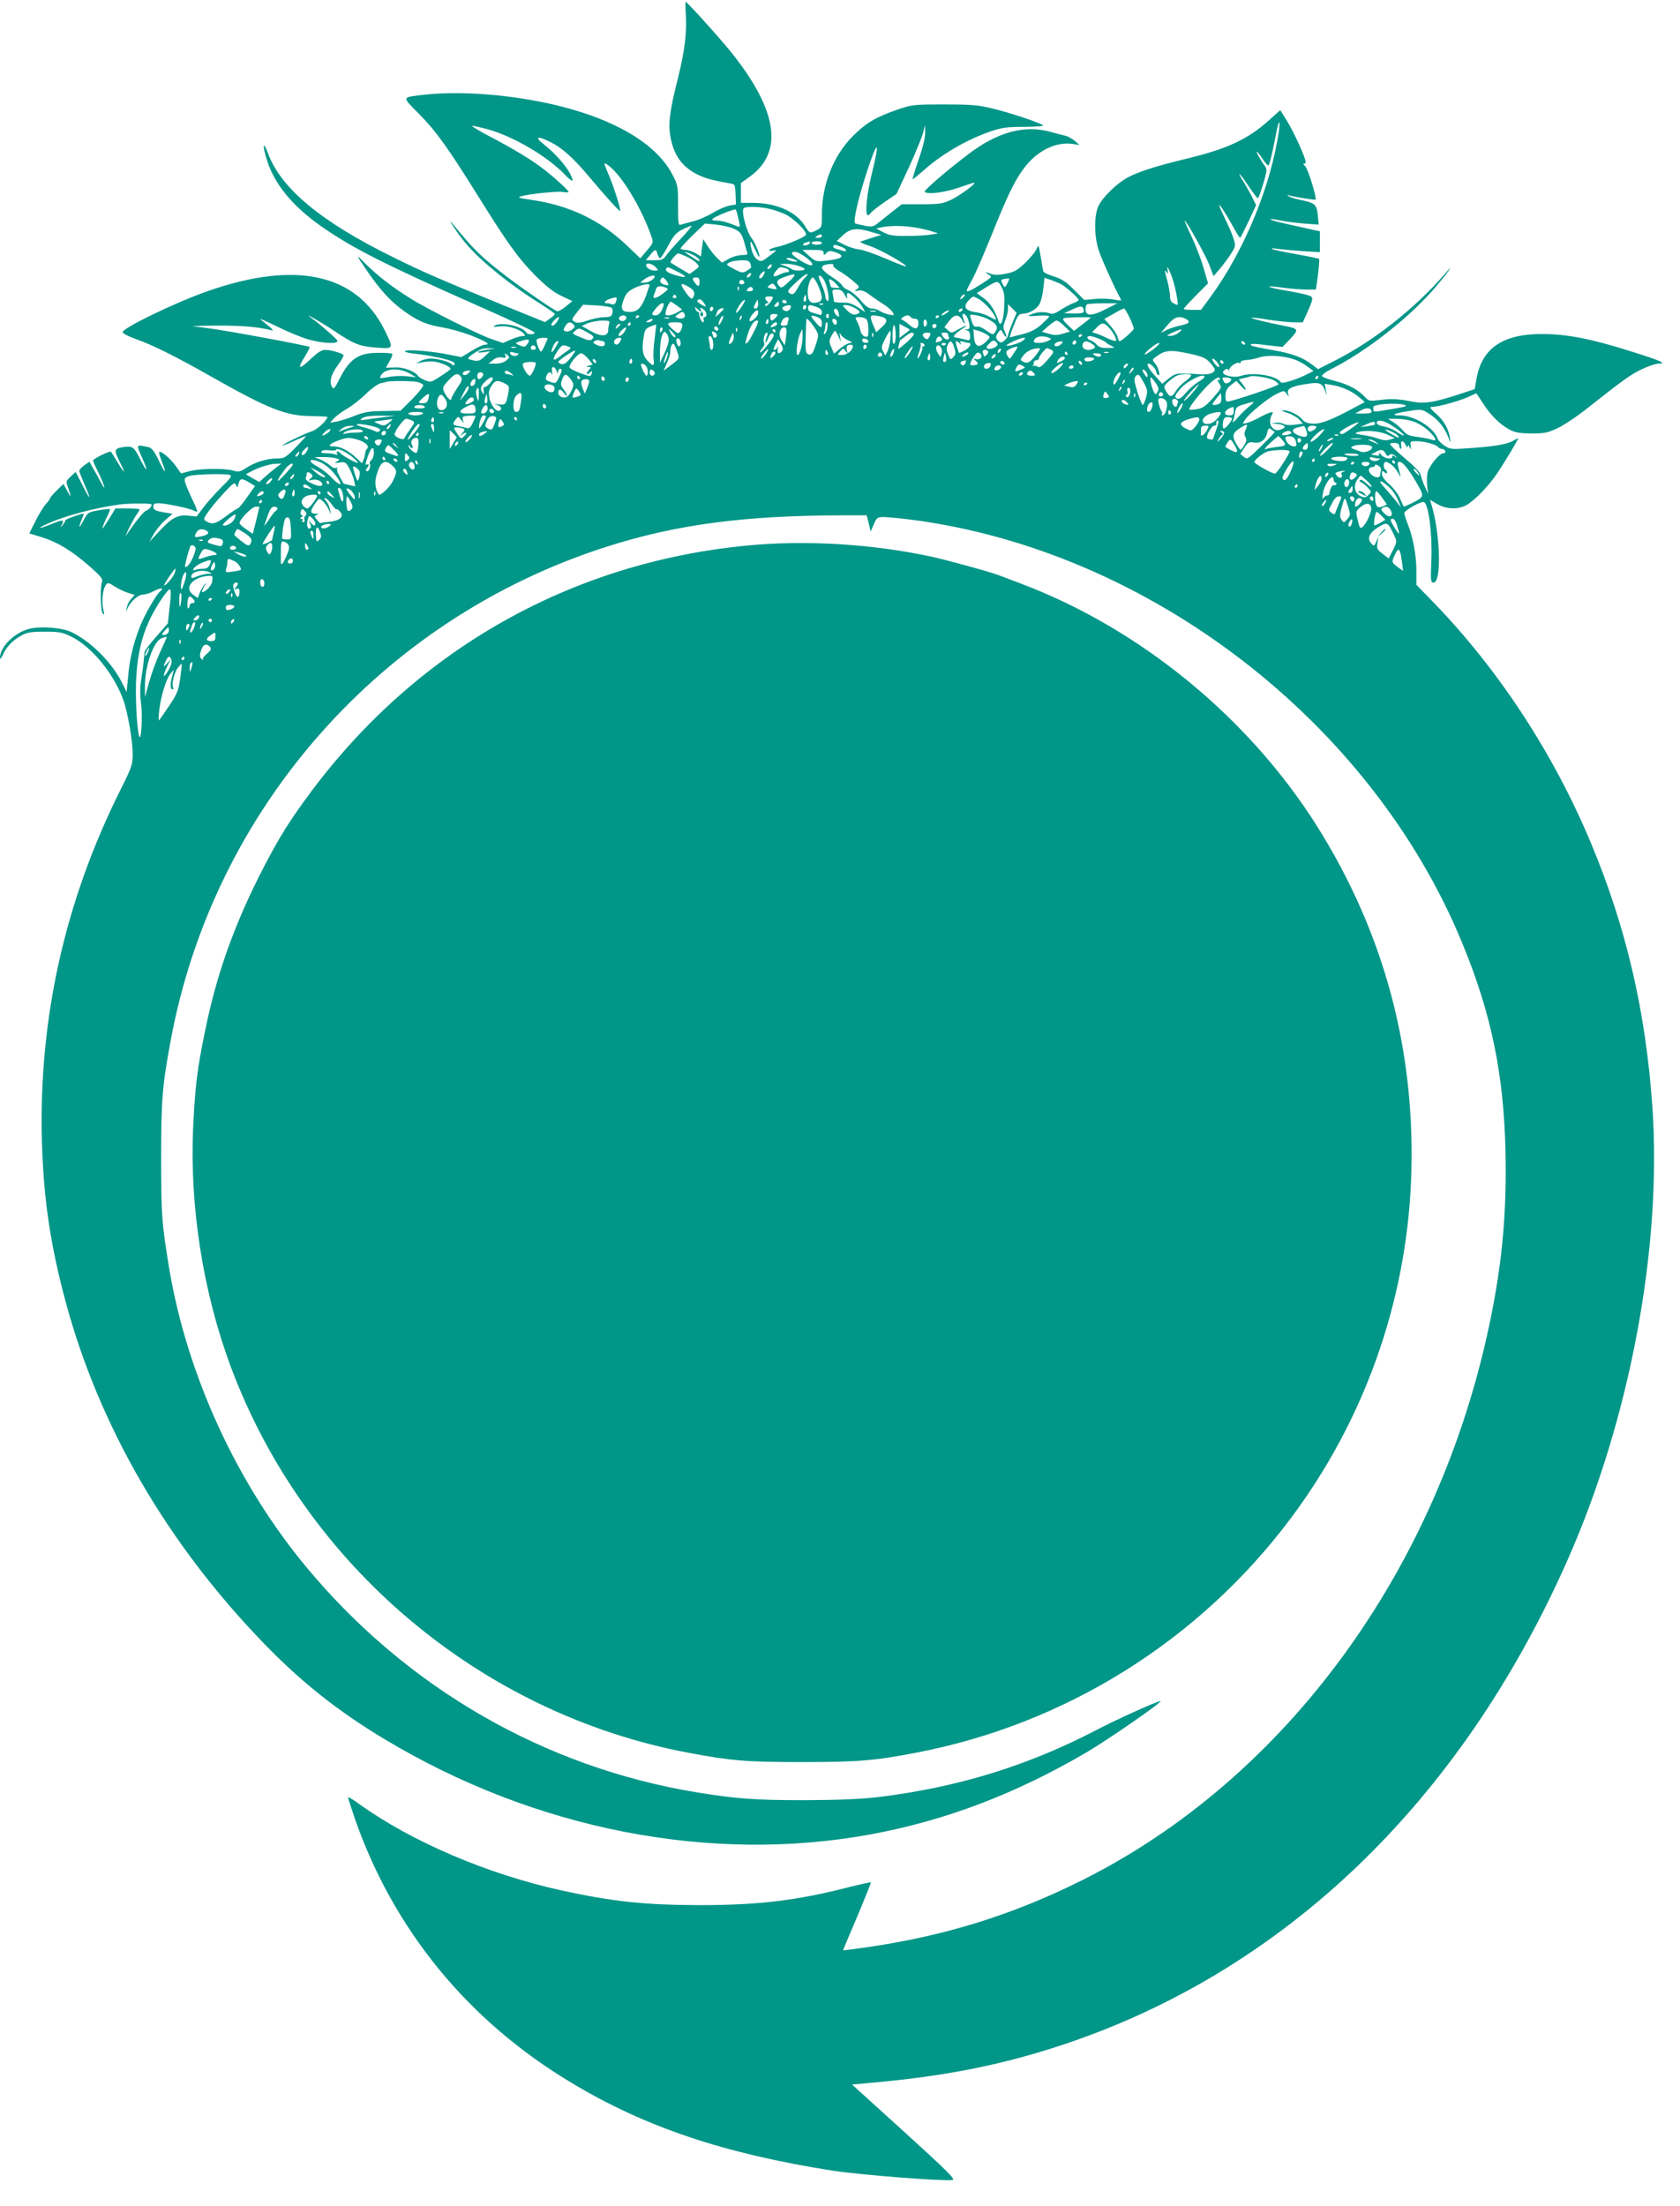
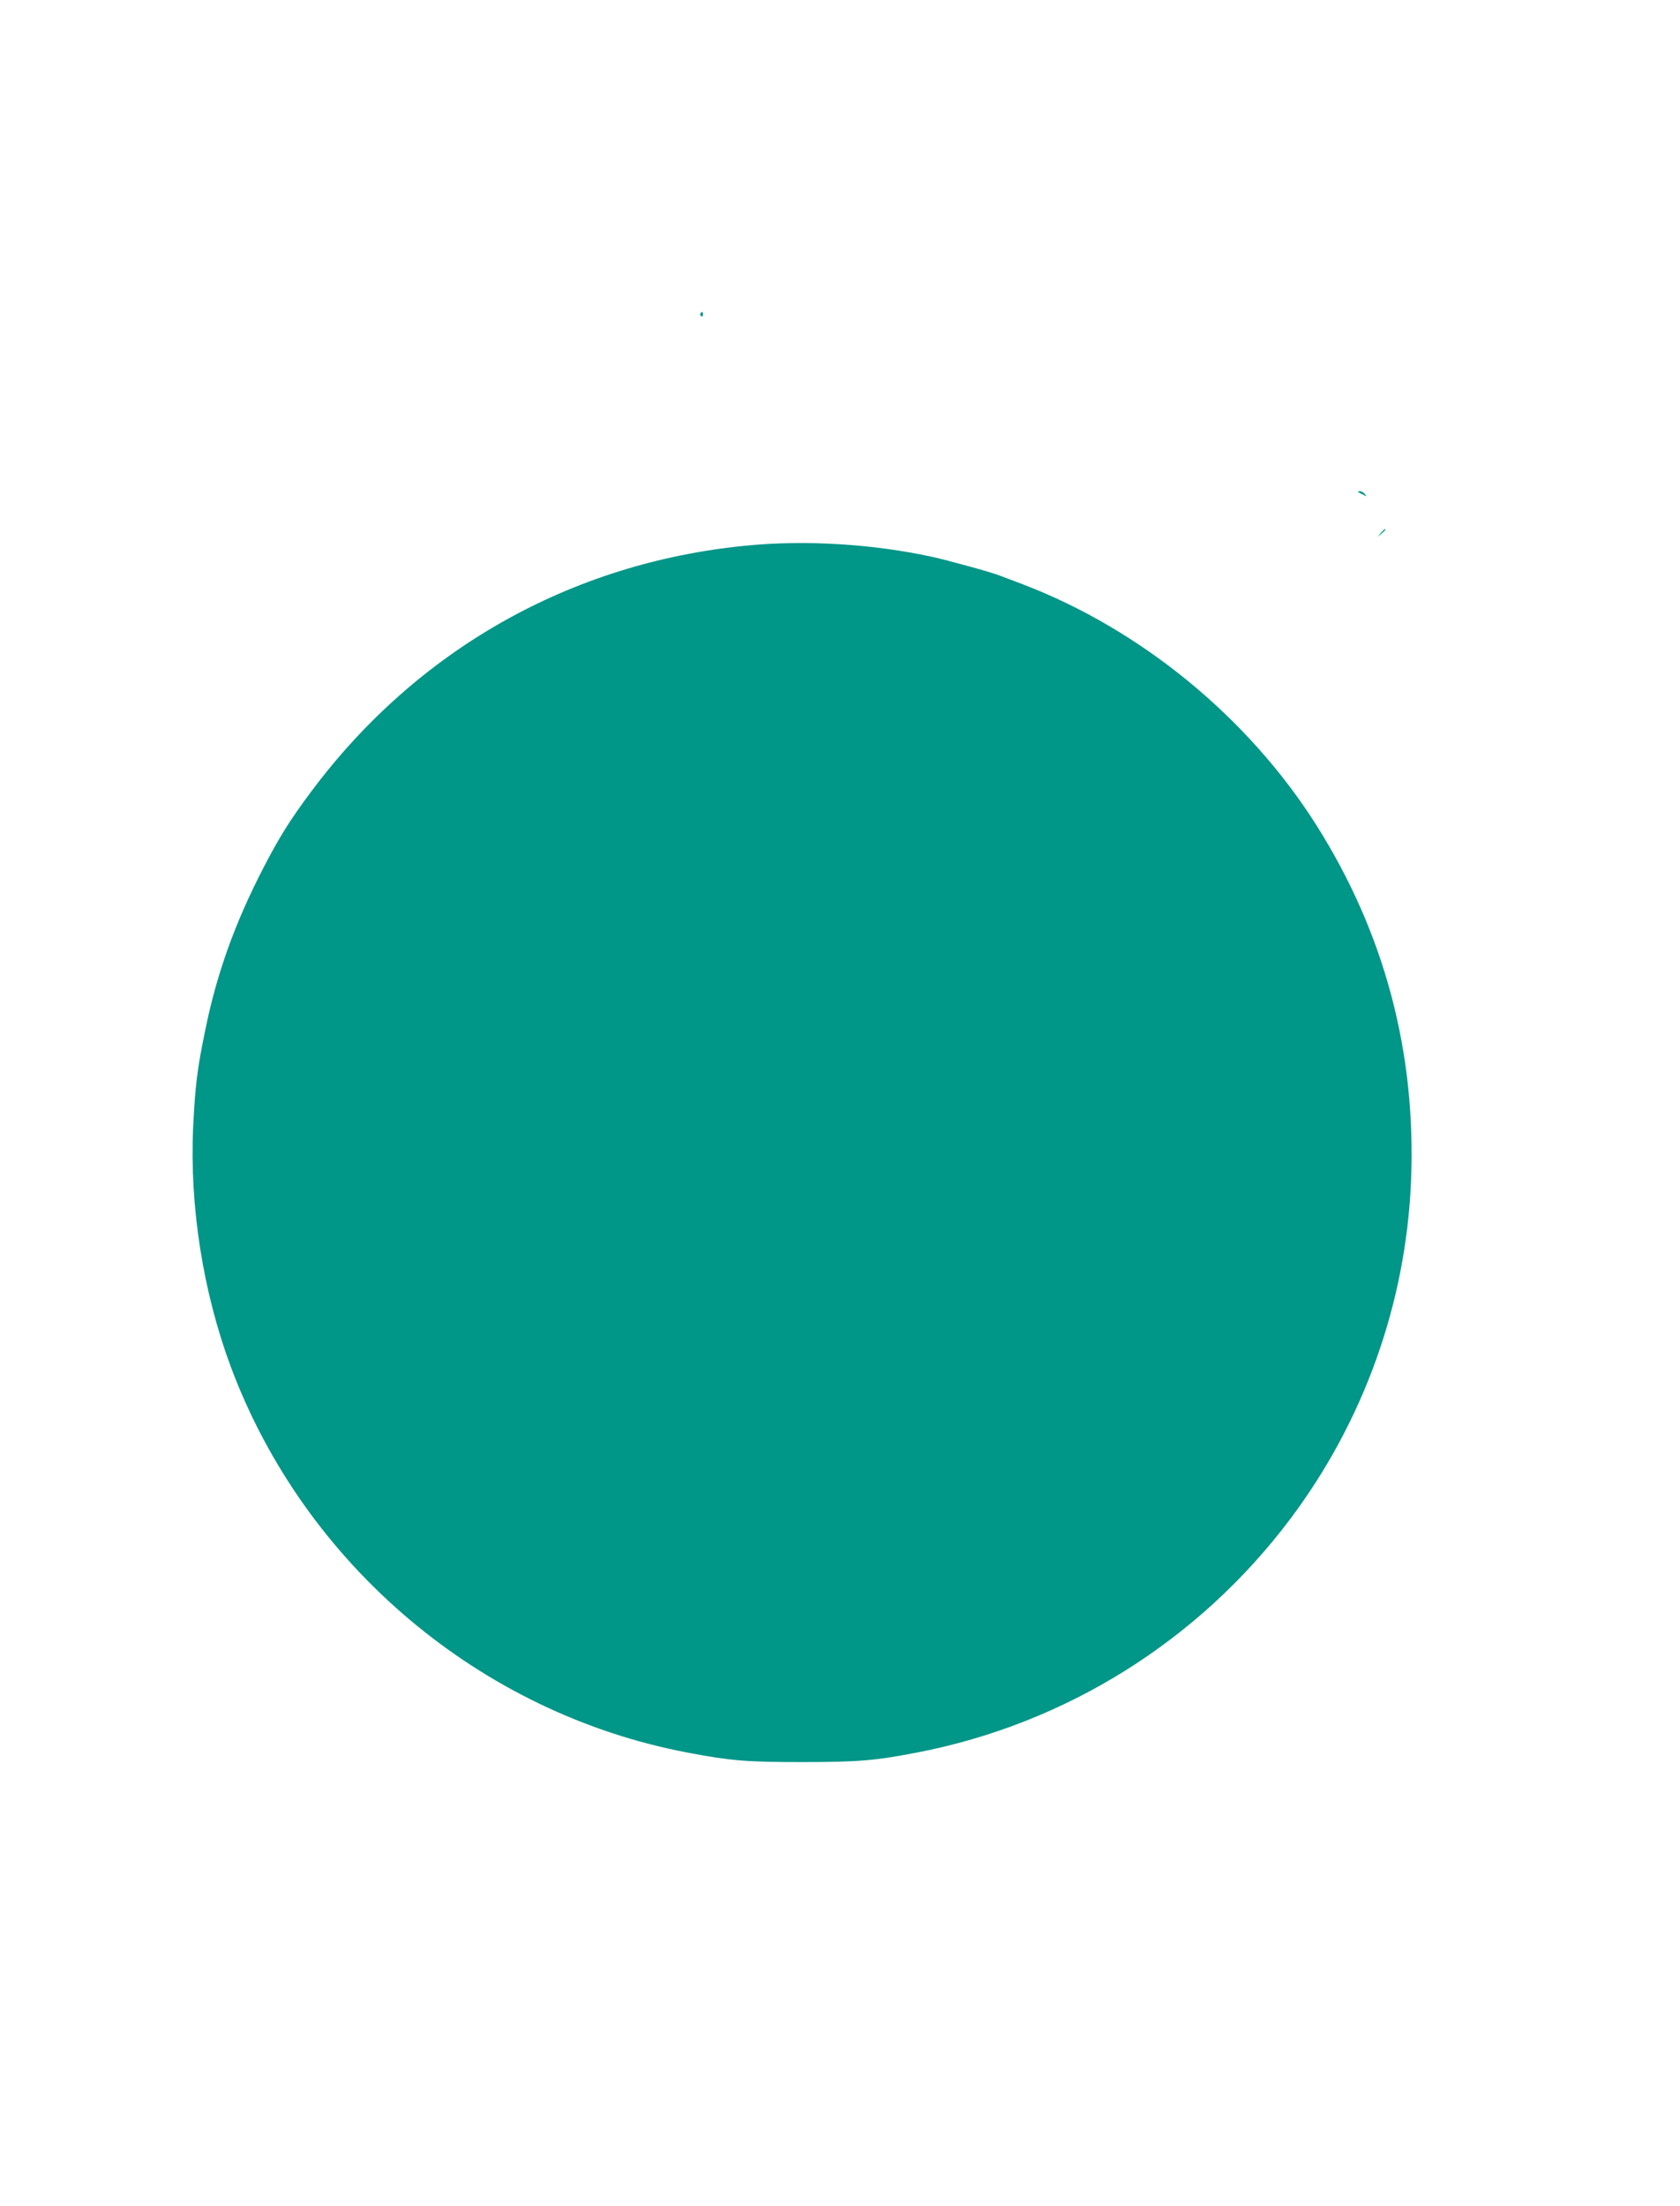
<svg xmlns="http://www.w3.org/2000/svg" version="1.0" width="975pt" height="1280pt" viewBox="0 0 975 1280" preserveAspectRatio="xMidYMid meet">
  <g transform="translate(0,1280) scale(0.1,-0.1)" fill="#009688" stroke="none">
-     <path d="M3980 12718 c7 -105 -6 -213 -45 -370 -48 -188 -58 -267 -44 -341 19 -110 71 -180 166 -224 44 -20 78 -29 189 -49 18 -3 21 -11 23 -62 l2 -59 -38 -6 c-21 -4 -65 -23 -98 -43 -33 -20 -85 -42 -115 -49 -30 -8 -62 -16 -70 -19 -13 -5 -15 11 -15 111 0 114 -1 120 -33 181 -105 202 -404 359 -822 432 -217 38 -450 50 -619 30 -132 -15 -130 -9 -32 -108 101 -102 166 -192 344 -477 177 -284 236 -365 336 -466 62 -61 104 -95 149 -116 l64 -30 -39 -32 c-21 -17 -43 -29 -50 -27 -23 9 -197 129 -283 194 -156 120 -197 159 -326 317 -31 38 16 -37 59 -92 78 -104 254 -250 449 -373 48 -30 87 -58 88 -62 0 -4 -13 -16 -29 -27 l-28 -20 -254 103 c-357 146 -453 187 -626 273 -420 206 -652 399 -728 604 -29 78 -33 46 -5 -42 43 -137 146 -263 310 -379 180 -127 371 -224 927 -470 178 -78 320 -146 317 -151 -7 -12 -41 -11 -49 1 -23 38 -148 64 -185 40 -11 -7 -2 -8 28 -4 45 7 120 -15 142 -42 10 -11 9 -14 -8 -14 -11 0 -41 -9 -67 -20 l-46 -20 -62 21 c-79 27 -369 171 -476 238 -106 66 -190 131 -259 200 -61 62 -60 59 14 -49 71 -103 135 -173 209 -225 82 -59 133 -80 225 -95 41 -7 117 -28 168 -48 87 -35 113 -52 75 -52 -10 0 -44 -16 -76 -36 l-59 -36 -77 15 c-97 20 -251 32 -251 19 0 -5 28 -12 63 -15 72 -7 195 -33 217 -47 8 -5 11 -12 7 -17 -5 -4 -11 -3 -15 3 -10 14 -83 34 -123 34 -19 -1 -45 -7 -59 -15 l-25 -15 30 7 c17 4 46 7 65 6 41 -2 112 -32 104 -45 -3 -4 -30 -24 -60 -43 -52 -34 -56 -34 -88 -21 -18 8 -37 19 -40 25 -17 27 -89 53 -137 49 -27 -1 -49 -2 -49 -1 0 1 10 18 21 38 12 20 19 39 15 42 -3 4 -39 6 -78 6 -118 0 -168 -33 -230 -156 -22 -45 -32 -57 -39 -46 -20 31 -9 75 31 129 22 30 37 57 33 61 -14 12 -76 29 -105 29 -22 0 -44 -14 -89 -57 -65 -62 -76 -54 -28 21 16 27 28 50 26 53 -8 7 -469 93 -577 107 l-105 14 75 2 c185 4 298 -4 385 -26 14 -4 9 3 -14 23 -19 15 -42 34 -50 41 -9 7 34 -12 96 -42 62 -31 145 -65 185 -76 83 -23 172 -27 166 -7 -5 12 -98 94 -148 130 -62 44 49 -19 130 -73 112 -76 149 -91 248 -97 99 -7 98 -8 43 104 -163 325 -514 402 -1022 225 -190 -66 -502 -217 -497 -240 2 -7 33 -24 71 -37 104 -37 233 -101 450 -224 325 -184 429 -225 574 -225 51 -1 93 -3 93 -5 0 -18 -57 -72 -87 -82 -42 -13 -173 -77 -173 -83 0 -3 29 8 65 25 35 16 67 29 70 29 4 0 -23 -29 -58 -65 -60 -61 -67 -65 -109 -65 -58 0 -130 -22 -179 -55 -35 -23 -44 -25 -77 -15 -52 14 -188 12 -249 -3 l-52 -14 -31 43 c-30 43 -87 91 -96 81 -3 -2 5 -28 16 -57 30 -76 19 -71 -20 11 -26 54 -40 71 -60 75 -72 15 -71 18 -35 -62 35 -79 31 -91 -6 -19 -42 84 -48 89 -103 81 -54 -8 -56 -17 -21 -86 36 -72 31 -74 -11 -5 -20 33 -38 62 -40 64 -6 7 -104 -41 -104 -51 0 -5 13 -34 29 -66 34 -68 52 -126 20 -67 -11 22 -32 59 -46 83 l-24 43 -30 -21 c-16 -12 -29 -26 -29 -32 0 -5 14 -40 30 -78 42 -96 36 -99 -11 -6 l-40 78 -29 -27 c-28 -27 -28 -28 -14 -67 19 -56 17 -60 -7 -14 l-21 38 -39 -38 c-21 -21 -39 -41 -39 -46 0 -4 -11 -19 -24 -33 -13 -14 -40 -58 -60 -98 l-36 -72 73 -22 c90 -28 173 -78 276 -168 65 -57 79 -74 73 -90 -12 -33 -8 -173 5 -186 9 -9 9 -2 2 27 -10 45 -3 115 15 140 12 15 16 14 52 -9 21 -14 56 -30 77 -37 l39 -12 -20 -22 c-12 -11 -23 -34 -26 -51 -6 -29 -6 -29 4 -5 18 41 62 80 90 80 14 0 43 9 64 21 21 11 41 17 44 14 4 -3 1 -9 -5 -13 -23 -15 -94 -138 -123 -213 -38 -100 -58 -183 -67 -290 l-8 -84 -29 58 c-58 113 -172 229 -286 287 -56 29 -187 39 -256 20 -84 -24 -165 -106 -164 -167 1 -10 7 -3 16 17 20 46 59 87 109 113 33 18 57 22 135 22 85 0 101 -3 154 -29 118 -58 247 -215 302 -368 25 -69 54 -237 54 -311 0 -63 -4 -75 -69 -206 -323 -644 -476 -1326 -458 -2035 9 -337 48 -604 137 -936 196 -728 592 -1409 1155 -1989 215 -222 427 -390 695 -551 873 -525 1889 -724 2820 -554 439 81 844 235 1260 479 124 73 444 295 425 295 -19 0 -256 -107 -378 -171 -397 -206 -801 -330 -1260 -386 -104 -12 -219 -17 -427 -18 -291 0 -396 8 -630 46 -879 145 -1675 603 -2256 1299 -408 488 -699 1121 -803 1745 -42 258 -46 305 -46 635 0 339 7 422 56 685 249 1343 1224 2446 2530 2863 404 129 798 181 1366 182 l143 0 12 -47 11 -47 18 42 c17 39 21 42 58 42 22 0 93 -7 158 -15 1378 -178 2672 -1172 3200 -2459 168 -408 240 -758 250 -1203 8 -354 -18 -642 -88 -983 -296 -1442 -1185 -2660 -2374 -3252 -401 -200 -798 -323 -1255 -388 -69 -10 -126 -17 -127 -16 -1 0 36 89 82 196 45 107 81 197 79 198 -1 2 -56 -10 -121 -26 -306 -79 -528 -106 -873 -106 -319 1 -501 20 -800 85 -429 94 -869 282 -1173 500 -37 27 -67 45 -67 40 0 -5 19 -63 41 -128 226 -644 657 -1169 1254 -1527 428 -258 891 -413 1520 -511 155 -24 640 -62 693 -54 19 3 -30 52 -280 279 l-303 275 130 12 c421 38 753 105 1105 223 1280 429 2299 1410 2918 2810 361 816 547 1809 492 2622 -38 555 -151 1043 -355 1532 -216 518 -533 1005 -912 1397 l-103 106 0 81 c0 90 -19 193 -50 271 -11 28 -20 57 -20 64 0 16 97 70 114 64 27 -11 49 -187 43 -333 -5 -126 -4 -134 13 -134 48 0 38 293 -14 457 l-7 23 43 -25 c51 -30 118 -32 166 -7 49 27 129 109 182 187 47 71 120 192 120 201 0 2 -10 -2 -22 -10 -35 -22 -101 -35 -241 -45 -122 -9 -129 -9 -162 12 -19 12 -37 30 -41 41 -22 65 -137 136 -221 136 -56 0 -32 12 52 25 75 12 77 11 119 -16 50 -31 89 -79 111 -135 15 -39 15 -39 10 -6 -8 52 -33 98 -76 137 -44 39 -46 45 -22 45 31 0 147 32 200 55 l51 23 42 -63 c44 -69 101 -123 159 -152 26 -13 59 -18 121 -18 74 0 93 4 150 31 36 17 107 64 159 105 219 173 260 203 326 235 38 19 83 34 99 34 54 0 15 17 -164 73 -225 71 -364 98 -505 99 -231 2 -355 -81 -386 -260 l-11 -60 -91 -30 c-141 -46 -200 -56 -266 -43 -91 17 -123 19 -191 10 -61 -7 -66 -7 -88 17 -41 44 -96 73 -172 93 -41 10 -76 23 -78 29 -2 6 20 23 49 38 217 109 473 313 622 492 74 89 101 131 37 57 -170 -196 -411 -386 -638 -500 l-93 -47 -35 27 c-55 42 -115 64 -234 85 -62 10 -115 22 -118 25 -12 12 8 13 92 2 l89 -10 45 47 c52 55 49 59 -38 76 -97 19 -191 42 -187 46 2 3 46 -2 98 -11 52 -8 118 -15 147 -15 l53 0 24 53 c40 90 40 94 3 105 -18 6 -77 18 -131 27 -115 20 -124 31 -12 16 42 -6 103 -11 134 -11 l58 0 12 87 c6 48 9 89 6 91 -2 2 -63 15 -136 28 -72 13 -134 26 -138 30 -3 4 12 4 34 0 22 -3 86 -9 143 -13 l102 -6 0 61 0 60 -72 16 c-170 37 -218 49 -214 54 3 2 28 -1 56 -7 28 -6 89 -14 137 -18 l86 -6 -5 53 c-6 63 -17 73 -96 89 -31 6 -64 16 -72 22 -13 9 -12 10 3 5 25 -8 149 -28 152 -24 8 10 -46 184 -61 195 -11 8 -13 13 -5 13 8 0 10 8 6 23 -17 54 -75 177 -109 230 l-36 58 -66 -59 c-122 -110 -240 -165 -475 -222 -175 -42 -282 -76 -343 -109 -63 -33 -146 -114 -171 -166 -25 -51 -26 -167 -1 -250 13 -45 94 -225 133 -296 2 -4 -18 -2 -44 3 -26 5 -76 7 -110 3 l-61 -5 -59 59 c-46 46 -72 63 -117 77 -32 10 -60 23 -61 29 -2 5 -8 43 -15 84 -12 72 -13 74 -25 45 -7 -16 -37 -52 -66 -80 -46 -43 -63 -53 -112 -62 -38 -8 -66 -8 -83 -2 -35 14 -44 12 -16 -3 22 -13 20 -14 -43 -55 -61 -39 -85 -49 -85 -37 0 2 15 33 34 67 19 35 66 144 106 243 95 237 139 329 194 401 76 100 183 153 281 139 l40 -6 -29 25 c-16 13 -41 26 -55 29 -14 3 -51 12 -81 21 -151 43 -308 2 -478 -127 -121 -91 -260 -211 -256 -219 11 -18 113 -6 194 22 47 16 89 30 93 30 19 0 -82 -75 -133 -99 -49 -23 -67 -26 -171 -26 l-116 0 -57 -45 c-31 -25 -69 -55 -84 -67 -24 -19 -33 -20 -76 -12 -27 5 -52 11 -54 14 -12 12 22 157 72 307 61 185 74 175 25 -22 -28 -114 -39 -223 -25 -238 4 -3 12 2 19 12 7 10 44 38 81 64 l69 47 69 148 c38 82 75 172 83 200 l14 52 0 -45 c1 -28 -14 -88 -38 -157 -22 -62 -37 -113 -34 -113 3 0 28 21 57 46 107 97 252 182 393 231 68 23 94 27 200 27 73 1 115 4 106 10 -36 20 -186 70 -283 94 -94 23 -124 26 -290 26 -181 0 -187 -1 -275 -31 -123 -43 -179 -76 -255 -152 -113 -113 -180 -282 -180 -453 0 -76 -1 -78 -30 -93 -40 -21 -42 -20 -70 26 -50 80 -163 131 -297 132 l-73 0 0 58 0 57 50 36 c198 142 164 383 -101 716 -60 76 -260 298 -269 299 -3 1 -3 -32 0 -71z m3444 -665 c-43 -320 -200 -704 -398 -975 l-56 -76 -50 0 c-27 -1 -50 2 -50 6 0 4 32 38 70 77 l71 71 -26 89 c-14 50 -46 132 -70 183 -24 50 -42 92 -40 92 10 0 118 -194 142 -254 l26 -68 33 38 c19 22 48 61 65 87 30 46 31 50 19 90 -7 23 -32 82 -57 132 -51 104 -25 78 43 -42 25 -46 48 -83 51 -83 2 0 24 43 49 95 l44 95 -29 58 c-17 31 -40 72 -52 90 -11 17 -18 32 -15 32 3 0 27 -31 52 -70 26 -38 50 -70 54 -70 7 0 50 137 50 161 0 8 -4 19 -8 25 -16 17 -54 84 -48 84 3 0 18 -18 32 -40 15 -22 30 -40 34 -40 7 0 18 44 41 160 13 69 19 90 24 90 2 0 1 -17 -1 -37z m-4594 -3 c149 -41 347 -157 449 -264 46 -47 56 -46 30 5 -25 49 -86 118 -152 171 -58 45 -38 52 39 13 68 -34 132 -92 226 -204 106 -126 178 -205 178 -194 0 21 -40 145 -68 210 -30 71 -30 72 -8 58 77 -51 196 -243 256 -416 13 -35 12 -38 -25 -82 l-39 -46 -76 73 c-156 149 -336 235 -560 267 -70 10 -80 14 -56 20 53 15 216 31 246 25 17 -3 30 -3 30 0 0 9 -79 81 -140 129 -74 57 -171 116 -315 192 -66 34 -113 63 -105 63 9 0 49 -9 90 -20z m1632 -461 c29 -6 74 -22 99 -34 49 -25 123 -99 117 -117 -5 -14 -123 -63 -173 -72 -19 -4 -37 -11 -40 -17 -4 -6 4 -7 22 -3 24 6 22 2 -20 -30 -46 -35 -50 -36 -71 -22 -14 8 -28 32 -34 57 -15 59 -6 62 18 6 12 -26 23 -47 25 -47 11 0 -21 80 -44 110 -28 35 -59 150 -46 170 8 13 82 13 147 -1z m-176 -60 c10 -45 10 -49 -5 -43 -55 23 -90 33 -120 34 -25 0 -32 3 -24 11 14 14 126 59 133 53 3 -3 10 -28 16 -55z m-35 -53 c45 -19 54 -30 69 -84 6 -24 14 -50 17 -58 4 -11 -4 -14 -32 -14 -21 0 -55 -10 -76 -22 l-39 -22 -26 25 c-15 13 -39 44 -55 68 l-28 43 -7 -50 -6 -50 -32 19 c-17 10 -43 19 -58 19 -16 0 -28 4 -28 8 0 5 32 39 70 77 l71 68 62 -6 c34 -3 78 -13 98 -21z m-299 -60 c-39 -41 -78 -86 -87 -100 -15 -22 -25 -26 -67 -26 l-50 0 24 29 c29 37 36 38 44 6 4 -14 11 -24 16 -23 5 2 26 35 46 73 31 58 45 74 82 93 24 12 48 22 53 22 5 0 -22 -33 -61 -74z m1364 63 c32 -5 75 -15 94 -22 l35 -11 -40 -7 c-22 -4 -84 -8 -138 -8 -82 -1 -105 3 -140 21 l-42 22 30 7 c47 11 136 10 201 -2z m-255 -26 l54 -16 -58 -18 c-33 -10 -61 -20 -64 -22 -2 -3 25 -15 60 -26 58 -20 213 -108 205 -117 -2 -2 -56 19 -119 46 -63 27 -132 51 -154 53 -22 2 -60 14 -85 27 l-44 22 37 34 c43 40 82 44 168 17z m-291 -23 c0 -5 -10 -10 -22 -10 -19 0 -20 2 -8 10 19 13 30 13 30 0z m-70 -39 c0 -5 -9 -11 -20 -14 -11 -3 -20 -1 -20 3 0 5 8 11 18 13 9 3 18 5 20 6 1 0 2 -3 2 -8z m70 -1 c0 -5 -13 -10 -30 -10 -16 0 -30 5 -30 10 0 6 14 10 30 10 17 0 30 -4 30 -10z m109 -21 c17 -6 31 -15 31 -21 0 -6 -7 -7 -16 -4 -9 3 -27 9 -40 12 -13 3 -21 10 -18 15 7 11 5 11 43 -2z m-99 -36 c0 -16 1 -16 16 -1 13 13 22 14 48 6 67 -23 49 -40 -54 -51 -52 -6 -57 -5 -94 28 l-39 35 61 0 c52 0 62 -3 62 -17z m-742 -21 c12 -8 22 -19 22 -24 0 -5 -12 -1 -27 10 -16 10 -37 24 -48 31 -18 11 -18 11 5 5 14 -4 35 -14 48 -22z m608 15 c49 -29 78 -58 65 -66 -14 -9 -123 58 -115 71 7 11 25 9 50 -5z m-661 -16 c22 -10 48 -27 58 -39 18 -19 17 -20 -12 -41 l-29 -21 -54 32 c-29 18 -55 33 -56 34 -7 5 33 53 43 53 6 1 28 -8 50 -18z m642 -27 c-7 -8 -67 8 -62 17 3 4 19 3 36 -3 16 -6 28 -12 26 -14z m-272 -15 c4 -11 5 -22 3 -23 -45 -34 -47 -34 -98 -7 -47 25 -48 26 -27 38 12 7 43 12 69 13 39 0 48 -4 53 -21z m-550 -19 c18 -19 17 -20 -6 -20 -25 0 -49 16 -49 32 0 16 37 8 55 -12z m670 1 c-3 -6 -11 -11 -17 -11 -6 0 -6 6 2 15 14 17 26 13 15 -4z m156 7 c22 -6 39 -15 39 -20 0 -10 -64 -11 -74 0 -4 4 -22 12 -39 19 l-32 11 34 1 c18 1 51 -4 72 -11z m205 3 c-3 -5 10 -19 30 -31 21 -11 57 -37 81 -57 42 -35 44 -38 26 -51 -17 -13 -16 -14 8 -8 20 4 37 -2 70 -27 24 -18 61 -43 82 -56 20 -13 42 -32 48 -43 10 -19 9 -19 -23 -13 -18 4 -42 14 -53 21 -11 8 -31 14 -45 14 -18 0 -37 13 -64 46 -21 25 -53 52 -71 60 -18 7 -35 20 -38 29 -4 8 -31 31 -62 50 -56 36 -69 60 -37 68 31 8 53 7 48 -2z m1989 -156 c8 -38 12 -71 10 -73 -2 -2 -13 1 -24 8 -15 7 -21 21 -21 43 0 18 -7 57 -15 87 -18 65 -18 70 -4 50 8 -12 9 -8 5 15 -4 24 -1 21 15 -15 11 -25 27 -76 34 -115z m-2894 119 c60 -30 59 -40 -3 -23 -50 14 -70 27 -62 40 7 12 8 12 65 -17z m627 20 c25 -7 30 -24 7 -24 -9 0 -29 -7 -45 -15 -34 -18 -41 -4 -13 27 18 20 19 20 51 12z m-128 -43 c-6 -12 -16 -19 -21 -15 -6 4 -4 13 7 25 21 24 29 18 14 -10z m-75 0 c-3 -6 -11 -11 -17 -11 -6 0 -6 6 2 15 14 17 26 13 15 -4z m225 -34 c-39 -37 -47 -41 -57 -28 -22 25 -15 39 30 54 69 25 75 19 27 -26z m95 25 c-11 -10 -30 -35 -42 -57 -24 -44 -31 -49 -53 -35 -12 9 -6 19 38 60 29 28 58 50 65 50 7 -1 3 -8 -8 -18z m-875 4 c0 -14 -35 -36 -58 -36 l-27 0 25 20 c22 17 60 27 60 16z m985 -26 c20 -39 33 -126 17 -116 -7 4 -12 16 -12 26 0 10 -9 39 -20 65 -23 54 -23 55 -10 55 5 0 16 -13 25 -30z m-919 3 c19 -25 17 -32 -6 -26 -24 6 -34 19 -25 33 9 14 16 12 31 -7z m194 -8 c0 -29 -8 -32 -26 -7 -19 24 -17 32 6 32 15 0 20 -7 20 -25z m689 -24 c28 -65 27 -87 -3 -95 -39 -10 -54 2 -58 45 -4 41 14 99 30 99 5 0 19 -22 31 -49z m1097 14 c-14 -26 -15 -26 -25 -7 -15 28 -14 30 12 34 29 5 29 5 13 -27z m314 -5 c28 -15 100 -80 100 -90 0 -5 -14 -13 -31 -19 -16 -6 -49 -23 -73 -39 -30 -20 -48 -26 -62 -21 -29 12 -76 10 -109 -5 -27 -11 -23 -12 39 -8 40 3 67 1 65 -5 -2 -5 -23 -26 -46 -47 -32 -28 -61 -43 -113 -56 l-71 -18 7 21 c3 12 15 43 26 70 16 38 25 47 45 47 36 0 81 27 97 58 8 16 18 56 21 89 l7 61 39 -13 c21 -8 48 -19 59 -25z m-1840 9 c0 -5 -7 -9 -15 -9 -15 0 -20 12 -9 23 8 8 24 -1 24 -14z m530 -4 l23 -25 -26 0 c-15 0 -27 4 -27 9 0 5 -3 16 -6 25 -9 24 9 19 36 -9z m966 -27 c12 -23 15 -51 12 -109 -3 -78 -21 -123 -33 -83 -19 60 -49 107 -85 133 l-41 30 38 24 c86 53 84 53 109 5z m-1310 -5 c-2 -2 -16 -1 -30 3 -25 6 -25 7 -9 20 15 11 20 11 30 -3 7 -9 11 -18 9 -20z m-736 23 c0 -2 -10 -30 -21 -63 -26 -69 -50 -93 -94 -93 -47 0 -56 16 -36 70 13 36 25 49 61 68 39 19 90 30 90 18z m231 -13 c29 -17 36 -37 20 -61 -6 -10 -14 -4 -33 20 -47 64 -44 75 13 41z m-137 -2 c17 -7 16 -10 -16 -34 -41 -31 -64 -35 -53 -9 4 9 10 25 12 35 6 18 25 21 57 8z m423 -13 c-3 -8 -6 -5 -6 6 -1 11 2 17 5 13 3 -3 4 -12 1 -19z m83 1 c0 -5 -10 -9 -21 -9 -18 0 -19 2 -9 15 12 15 30 12 30 -6z m533 -31 c13 -24 16 -26 13 -10 -2 12 0 22 4 22 15 0 65 -47 84 -80 l18 -32 -43 29 c-33 21 -54 28 -91 27 -26 0 -48 3 -48 7 0 3 -3 21 -6 38 -6 29 -5 31 23 31 23 0 33 -7 46 -32z m-978 -8 c3 -5 -1 -10 -10 -10 -9 0 -13 5 -10 10 3 6 8 10 10 10 2 0 7 -4 10 -10z m751 -27 c-11 -11 -17 4 -9 23 7 18 8 18 11 1 2 -10 1 -21 -2 -24z m924 33 c0 -2 -7 -9 -15 -16 -13 -11 -14 -10 -9 4 5 14 24 23 24 12z m-2025 -36 c-4 -14 -12 -19 -22 -16 -8 3 -21 6 -29 6 -26 0 -14 17 19 27 39 12 41 11 32 -17z m906 12 c-14 -26 -41 -48 -41 -33 0 6 5 11 12 11 9 0 9 3 0 12 -19 19 -14 28 13 28 22 0 24 -3 16 -18z m1197 4 c40 -21 102 -94 102 -120 0 -3 -16 4 -35 15 -19 11 -55 24 -81 27 -62 9 -77 32 -44 67 28 29 24 29 58 11z m-1583 -44 c-2 -2 -15 4 -30 14 -20 13 -23 19 -13 25 8 6 19 1 30 -14 9 -12 15 -23 13 -25z m209 -2 c-28 -42 -45 -48 -23 -9 15 29 32 48 42 49 4 0 -5 -18 -19 -40z m96 15 c0 -15 -6 -25 -15 -25 -12 0 -13 4 -3 25 6 14 13 25 15 25 1 0 3 -11 3 -25z m165 15 c3 -5 -1 -10 -9 -10 -9 0 -16 5 -16 10 0 6 4 10 9 10 6 0 13 -4 16 -10z m-637 -23 l31 -23 -29 -17 c-15 -9 -38 -17 -50 -17 -19 0 -21 4 -15 27 5 23 22 53 29 53 1 0 16 -10 34 -23z m592 8 c0 -8 -7 -15 -16 -15 -14 0 -14 3 -4 15 7 8 14 15 16 15 2 0 4 -7 4 -15z m-677 -30 c-12 -25 -23 -35 -40 -35 -26 0 -24 9 10 48 33 36 50 29 30 -13z m934 29 c-3 -3 -12 -4 -19 -1 -8 3 -5 6 6 6 11 1 17 -2 13 -5z m1638 -29 c-78 -40 -115 -40 -115 -1 0 12 3 26 7 29 3 4 45 7 92 7 l86 0 -70 -35z m-2865 9 c5 -5 7 -19 4 -32 -5 -18 -13 -22 -48 -22 -22 -1 -66 -9 -96 -20 -38 -13 -60 -16 -72 -9 -24 13 -23 14 14 61 l32 40 78 -4 c43 -3 83 -9 88 -14z m1040 9 c-1 -19 -18 -33 -33 -27 -20 7 -22 20 -4 27 19 8 37 8 37 0z m90 -2 c0 -6 -4 -13 -10 -16 -5 -3 -10 1 -10 9 0 9 5 16 10 16 6 0 10 -4 10 -9z m59 -2 c21 -7 31 -18 31 -31 0 -14 -5 -18 -16 -14 -9 3 -27 9 -40 12 -15 4 -24 13 -24 25 0 22 6 23 49 8z m222 -6 c35 -21 36 -29 7 -37 -17 -4 -31 2 -53 24 -29 30 -29 30 -6 30 12 0 36 -8 52 -17z m914 -88 c-13 -33 -25 -65 -25 -71 0 -6 -9 -19 -20 -29 -16 -15 -22 -15 -35 -5 -18 15 -19 29 0 53 13 18 14 17 29 -10 8 -15 15 -22 16 -15 0 7 -5 22 -11 33 -8 16 -7 30 5 60 9 22 16 52 16 66 l0 28 25 -25 25 -25 -25 -60z m415 68 c0 -9 -18 -13 -57 -12 l-58 1 50 23 c49 24 64 21 65 -12z m-2223 9 c-5 15 -4 16 13 5 21 -13 27 -47 9 -47 -6 0 -9 -7 -5 -15 3 -8 1 -15 -4 -15 -9 0 -26 39 -22 53 1 4 -2 7 -7 7 -5 0 -12 8 -15 17 -6 14 -3 14 15 -3 20 -17 22 -17 16 -2z m73 9 c0 -6 -4 -13 -10 -16 -5 -3 -10 1 -10 9 0 9 5 16 10 16 6 0 10 -4 10 -9z m60 -4 c0 -2 -12 -14 -27 -28 -14 -13 -24 -19 -21 -14 3 6 8 18 11 28 5 14 37 26 37 14z m668 -27 c3 -21 2 -22 -12 -11 -19 16 -21 44 -3 39 6 -3 14 -15 15 -28z m717 20 c-3 -5 -11 -10 -16 -10 -6 0 -7 5 -4 10 3 6 11 10 16 10 6 0 7 -4 4 -10z m970 -42 c14 -29 25 -58 25 -65 0 -10 -71 -73 -83 -73 -3 0 -8 11 -11 25 -4 14 -22 43 -42 65 l-35 39 53 30 c29 17 57 31 61 31 4 0 19 -24 32 -52z m-2155 25 c0 -10 -12 -26 -25 -36 -22 -15 -25 -16 -25 -2 0 14 33 55 45 55 3 0 5 -8 5 -17z m683 10 c-7 -2 -21 -2 -30 0 -10 3 -4 5 12 5 17 0 24 -2 18 -5z m413 -8 c-11 -8 -24 -15 -30 -15 -5 0 -1 7 10 15 10 8 24 14 29 14 6 0 1 -6 -9 -14z m-1522 -10 c7 -19 -17 -30 -41 -20 -17 6 -17 7 1 21 25 18 32 18 40 -1z m529 -17 c-21 -24 -33 -23 -33 2 0 15 6 19 25 18 23 -2 23 -3 8 -20z m307 6 c0 -8 -5 -12 -10 -9 -6 4 -8 11 -5 16 9 14 15 11 15 -7z m798 3 c6 -7 14 -27 17 -45 4 -26 2 -32 -12 -33 -17 -1 -17 -2 0 -6 11 -3 17 -14 17 -33 0 -27 -1 -28 -37 -18 -21 5 -44 10 -50 10 -18 2 3 26 42 50 43 26 22 22 -25 -4 -37 -22 -39 -22 -59 -4 l-20 18 26 34 c31 41 57 43 77 7 17 -32 20 -26 6 11 -10 27 0 35 18 13z m128 -20 c46 -24 58 -42 44 -66 -14 -27 -19 -26 -60 4 -19 14 -41 23 -51 20 -12 -4 -20 3 -28 26 -6 18 -11 35 -11 39 0 11 71 -4 106 -23z m-2102 14 c3 -5 0 -13 -7 -19 -15 -13 -42 1 -33 17 9 13 33 15 40 2z m76 5 c0 -3 -4 -8 -10 -11 -5 -3 -10 -1 -10 4 0 6 5 11 10 11 6 0 10 -2 10 -4z m476 -33 c-8 -15 -15 -22 -16 -15 0 17 20 55 27 49 2 -3 -2 -18 -11 -34z m117 22 c-3 -9 -8 -14 -10 -11 -3 3 -2 9 2 15 9 16 15 13 8 -4z m441 5 c19 -7 26 -17 26 -35 0 -32 -5 -31 -35 3 -37 41 -34 49 9 32z m364 4 c44 -9 47 -30 9 -63 l-32 -29 -11 27 c-32 75 -30 78 34 65z m177 -4 c3 -5 15 -10 26 -10 14 0 19 -7 19 -24 0 -36 -17 -41 -50 -13 -16 14 -35 27 -42 30 -10 4 -10 8 2 16 19 14 37 14 45 1z m165 6 c0 -3 -4 -8 -10 -11 -5 -3 -10 -1 -10 4 0 6 5 11 10 11 6 0 10 -2 10 -4z m-2216 -31 c-15 -23 -34 -33 -34 -18 0 10 32 43 42 43 5 0 1 -11 -8 -25z m649 18 c-7 -2 -19 -2 -25 0 -7 3 -2 5 12 5 14 0 19 -2 13 -5z m693 -9 c-3 -9 -6 -20 -6 -25 0 -5 -9 -9 -20 -9 -23 0 -24 4 -10 31 13 23 45 26 36 3z m452 4 c7 -7 12 -33 12 -59 0 -42 -2 -47 -20 -42 -12 3 -22 17 -26 32 -2 14 -11 38 -19 54 -14 26 -13 27 13 27 16 0 33 -5 40 -12z m1302 9 c0 -2 -22 -20 -49 -40 l-48 -37 -36 34 c-24 22 -32 36 -24 39 13 6 157 9 157 4z m551 -7 c31 -17 22 -28 -31 -39 -28 -6 -65 -18 -82 -27 l-31 -16 39 46 c39 47 66 56 105 36z m-3096 -10 c-3 -5 -14 -10 -23 -10 -15 0 -15 2 -2 10 20 13 33 13 25 0z m675 -5 c0 -8 -4 -15 -10 -15 -5 0 -7 7 -4 15 4 8 8 15 10 15 2 0 4 -7 4 -15z m271 -42 c21 -34 22 -36 5 -89 -18 -57 -26 -67 -48 -59 -12 5 -14 26 -12 103 2 53 3 99 4 101 1 9 32 -25 51 -56z m124 47 c3 -5 3 -15 -1 -21 -6 -11 -23 6 -24 24 0 10 18 9 25 -3z m525 -15 c0 -8 -4 -17 -10 -20 -6 -4 -10 5 -10 20 0 15 4 24 10 20 6 -3 10 -12 10 -20z m-1844 -1 c-3 -9 -6 -26 -6 -39 0 -38 -41 -41 -102 -6 l-52 30 34 15 c19 8 57 15 84 16 40 0 47 -3 42 -16z m864 11 c0 -15 -49 -112 -62 -123 -15 -12 -15 -8 -1 40 15 52 37 88 55 88 4 0 8 -2 8 -5z m1777 -27 l33 -32 -41 -12 c-31 -10 -50 -10 -81 -1 l-41 12 37 33 c20 17 42 32 48 32 7 0 27 -14 45 -32z m-2848 8 c10 -11 7 -17 -10 -29 -12 -9 -28 -13 -35 -10 -17 6 -17 8 -2 33 15 24 31 25 47 6z m331 4 c0 -5 -5 -10 -11 -10 -5 0 -7 5 -4 10 3 6 8 10 11 10 2 0 4 -4 4 -10z m300 -8 c0 -10 -6 -26 -12 -35 -12 -15 -16 -13 -45 13 -37 33 -34 40 19 40 30 0 38 -4 38 -18z m550 9 c0 -5 -7 -12 -16 -15 -24 -9 -28 -7 -14 9 14 17 30 20 30 6z m292 -21 c-2 -17 -9 -33 -15 -37 -7 -4 -8 0 -4 11 4 10 7 26 7 37 0 10 4 19 8 19 5 0 7 -14 4 -30z m1639 -7 c23 -26 42 -64 35 -71 -3 -3 -25 4 -49 15 -23 12 -53 24 -65 28 l-24 7 28 29 c29 30 44 29 75 -8z m-2841 23 c0 -2 -7 -9 -15 -16 -13 -11 -14 -10 -9 4 5 14 24 23 24 12z m199 -82 c-6 -43 -9 -96 -6 -116 6 -45 -1 -47 -36 -10 -28 30 -34 66 -20 146 5 31 12 41 37 51 17 7 32 12 34 11 1 -2 -3 -38 -9 -82z m1392 -27 c-8 -8 -11 5 -11 44 0 72 14 86 18 18 2 -28 -2 -57 -7 -62z m89 80 c0 -2 -13 -13 -30 -25 l-30 -23 0 41 0 41 30 -16 c17 -9 30 -17 30 -18z m154 18 c-4 -8 -10 -12 -15 -9 -14 8 -10 24 6 24 9 0 12 -6 9 -15z m-1267 -21 c-9 -9 -28 6 -21 18 4 6 10 6 17 -1 6 -6 8 -13 4 -17z m-729 -51 c-12 -11 -22 -10 -67 9 -53 22 -53 22 -32 39 20 17 23 16 67 -8 39 -22 44 -28 32 -40z m186 42 c-15 -23 -34 -33 -34 -18 0 10 32 43 42 43 5 0 1 -11 -8 -25z m220 10 c-4 -8 -8 -15 -10 -15 -2 0 -4 7 -4 15 0 8 4 15 10 15 5 0 7 -7 4 -15z m433 -7 c-3 -8 -6 -5 -6 6 -1 11 2 17 5 13 3 -3 4 -12 1 -19z m286 15 c3 -5 2 -28 -2 -53 l-6 -44 -18 27 c-11 17 -15 36 -11 52 6 24 28 34 37 18z m-643 -45 c0 -14 -19 1 -31 25 -12 22 -12 22 10 3 11 -11 21 -23 21 -28z m580 32 c0 -5 -2 -10 -4 -10 -3 0 -8 5 -11 10 -3 6 -1 10 4 10 6 0 11 -4 11 -10z m158 -27 c1 -49 -16 -113 -29 -113 -12 0 -3 82 14 123 7 15 13 27 13 27 1 0 2 -17 2 -37z m1071 4 c20 -13 20 -14 -10 -43 -39 -37 -63 -25 -67 34 l-3 41 30 -9 c17 -5 39 -15 50 -23z m1112 13 c-13 -11 -35 -20 -50 -19 -24 0 -22 2 14 19 52 24 66 24 36 0z m-2960 -40 c1 -14 -10 -50 -25 -80 l-26 -55 0 61 c0 34 5 76 11 93 10 28 14 31 25 19 8 -7 15 -25 15 -38z m279 24 c0 -8 -4 -14 -10 -14 -5 0 -10 2 -10 4 0 2 -3 12 -6 20 -5 12 -2 15 10 10 9 -3 16 -12 16 -20z m706 -6 l15 -33 -6 30 c-4 25 -3 27 6 12 6 -11 25 -25 43 -33 23 -10 26 -13 11 -14 -11 0 -37 -14 -58 -31 l-37 -31 -15 36 c-14 32 -14 39 0 66 9 17 18 30 21 30 3 0 12 -15 20 -32z m301 -18 c-3 -27 -11 -59 -18 -71 l-11 -22 -13 24 c-11 20 -10 30 11 71 13 27 27 48 31 48 3 0 3 -22 0 -50z m-921 -18 c-19 -20 -21 -4 -3 35 12 27 12 27 15 4 2 -13 -3 -31 -12 -39z m203 32 c-5 -15 -8 -29 -5 -31 2 -2 9 10 15 27 9 27 31 35 31 11 0 -12 -72 -102 -78 -96 -3 3 3 14 12 24 10 11 15 25 11 31 -9 14 2 60 15 60 6 0 6 -10 -1 -26z m618 4 c-3 -8 -6 -5 -6 6 -1 11 2 17 5 13 3 -3 4 -12 1 -19z m237 14 c3 -4 -18 -27 -45 -51 -49 -42 -50 -43 -43 -14 4 15 7 28 8 29 1 0 14 10 30 22 31 24 42 27 50 14z m96 1 c0 -5 -4 -14 -9 -22 -8 -12 -12 -12 -25 -2 -9 7 -13 17 -10 22 6 11 44 12 44 2z m100 3 c0 -2 3 -11 6 -20 9 -24 -23 -20 -36 4 -9 17 -8 20 10 20 11 0 20 -2 20 -4z m780 -10 c0 -3 -4 -8 -10 -11 -5 -3 -10 -1 -10 4 0 6 5 11 10 11 6 0 10 -2 10 -4z m-2146 -22 c9 -25 7 -64 -4 -64 -5 0 -10 8 -10 18 0 9 -3 27 -6 40 -7 25 11 31 20 6z m1333 -1 c2 -6 -5 -13 -17 -16 -22 -6 -23 -5 -14 18 7 17 25 16 31 -2z m618 8 c19 -8 19 -8 -2 -19 -25 -14 -83 -16 -83 -4 0 27 44 39 85 23z m292 -6 c21 -9 40 -19 43 -23 3 -4 16 -13 30 -19 23 -11 22 -12 -21 -12 -34 -1 -51 4 -64 19 -10 11 -26 22 -36 25 -23 8 -25 25 -4 25 9 0 32 -7 52 -15z m-3199 -2 c-3 -5 -11 -23 -18 -40 -8 -18 -17 -33 -20 -33 -10 0 -31 60 -25 70 7 11 69 14 63 3z m422 -13 c-11 -20 -22 -25 -33 -14 -11 11 5 34 24 34 17 0 18 -3 9 -20z m350 -11 c0 -10 -4 -19 -9 -19 -10 0 -21 36 -14 44 10 10 23 -5 23 -25z m1090 10 c0 -11 -27 -12 -34 0 -3 4 -3 11 0 14 8 8 34 -3 34 -14z m900 7 c-16 -15 -91 -39 -98 -31 -6 6 78 44 98 45 13 0 13 -2 0 -14z m-2870 -3 c0 -5 -6 -15 -13 -24 -10 -13 -17 -14 -42 -3 -21 9 -25 14 -15 17 8 3 22 8 30 10 23 8 40 8 40 0z m431 -3 c5 0 9 -7 9 -15 0 -18 -23 -19 -52 -4 -17 9 -18 13 -7 20 8 5 20 7 27 4 8 -3 18 -5 23 -5z m1033 -19 c11 -21 12 -31 3 -40 -18 -18 -27 -13 -23 17 2 15 1 19 -1 10 -4 -16 -23 -26 -23 -13 0 7 23 55 26 55 2 0 10 -13 18 -29z m1256 0 c0 -13 -40 -30 -55 -25 -14 6 -13 10 6 30 17 18 25 21 36 13 7 -6 13 -14 13 -18z m455 8 c-10 -15 -25 -10 -19 6 4 8 10 12 15 9 5 -3 7 -10 4 -15z m-3005 6 c0 -2 -9 -19 -20 -37 -22 -36 -27 -25 -8 17 10 21 28 35 28 20z m2298 -32 c10 -31 9 -40 -5 -55 -16 -18 -17 -17 -30 14 -10 24 -11 39 -4 55 15 33 26 28 39 -14z m31 25 c11 -11 12 -10 6 1 -6 11 -3 13 16 8 13 -4 27 -7 32 -7 20 0 3 -30 -25 -44 -17 -9 -32 -15 -32 -14 -1 2 -7 18 -13 36 -12 34 -6 41 16 20z m591 -3 c-14 -16 -40 -20 -40 -6 0 10 17 19 39 20 11 1 11 -2 1 -14z m179 -1 c18 -13 20 -18 10 -25 -35 -22 -77 -4 -65 26 7 19 26 19 55 -1z m886 6 c3 -5 2 -10 -4 -10 -5 0 -13 5 -16 10 -3 6 -2 10 4 10 5 0 13 -4 16 -10z m-3295 -50 c15 -44 18 -38 -52 -91 l-27 -20 19 43 c11 24 20 53 20 65 0 28 10 54 19 48 4 -2 14 -22 21 -45z m1435 40 c3 -5 1 -10 -6 -10 -7 0 -10 -3 -6 -6 6 -6 -19 -64 -28 -64 -2 0 2 18 10 39 7 22 11 42 8 45 -4 3 -1 6 5 6 6 0 14 -4 17 -10z m125 6 c0 -11 -19 -15 -25 -6 -3 5 1 10 9 10 9 0 16 -2 16 -4z m1205 -32 c-26 -19 -49 -33 -51 -31 -8 7 66 67 82 67 9 0 -6 -16 -31 -36z m-3585 5 c0 -5 -7 -9 -15 -9 -15 0 -20 12 -9 23 8 8 24 -1 24 -14z m200 4 c3 -3 -3 -10 -14 -17 -10 -6 -32 -22 -48 -35 -40 -32 -46 -19 -14 29 22 34 31 40 49 34 12 -3 24 -9 27 -11z m1640 9 c0 -24 -34 -52 -62 -52 -31 0 -31 0 -12 21 18 20 19 20 32 2 14 -17 14 -17 8 0 -3 11 -4 23 0 28 6 11 34 12 34 1z m80 -1 c0 -6 -4 -13 -10 -16 -5 -3 -10 1 -10 9 0 9 5 16 10 16 6 0 10 -4 10 -9z m435 -41 l-7 -22 -15 22 c-8 11 -12 28 -9 37 11 27 40 -8 31 -37z m-2472 33 c-7 -2 -19 -2 -25 0 -7 3 -2 5 12 5 14 0 19 -2 13 -5z m2298 -10 c-15 -29 -40 -59 -41 -50 0 10 39 67 46 67 3 0 0 -8 -5 -17z m598 -15 c-12 -18 -24 -35 -26 -38 -5 -6 -23 22 -23 37 0 10 39 30 63 32 5 1 -2 -14 -14 -31z m-3061 13 c-26 -4 -50 -10 -54 -13 -3 -4 11 -5 32 -2 l39 6 -32 -30 c-31 -30 -42 -32 -92 -16 -10 3 0 15 30 34 32 22 55 30 84 29 l40 -2 -47 -6z m1617 -25 c-10 -14 -22 -26 -27 -26 -5 0 1 13 14 29 28 34 36 33 13 -3z m740 5 c-3 -12 -10 -21 -15 -21 -5 0 -4 11 2 25 13 29 23 26 13 -4z m617 7 c-7 -7 -12 -8 -12 -2 0 14 12 26 19 19 2 -3 -1 -11 -7 -17z m220 -5 c-37 -52 -58 -66 -81 -53 -21 10 -21 12 -4 35 18 25 53 43 86 44 17 1 17 0 -1 -26z m79 17 c18 -10 17 -14 -23 -60 -29 -34 -46 -46 -54 -39 -6 5 -18 8 -25 6 -8 -2 -11 -2 -6 0 4 3 7 11 7 19 0 8 7 14 15 14 8 0 15 5 15 12 0 11 38 58 47 58 3 0 13 -5 24 -10z m-2791 -48 c-22 -28 -37 -38 -51 -35 -10 3 -19 9 -19 13 0 9 93 71 98 65 2 -2 -10 -21 -28 -43z m1494 33 c3 -8 1 -15 -4 -15 -6 0 -10 7 -10 15 0 8 2 15 4 15 2 0 6 -7 10 -15z m930 6 c3 -5 -1 -14 -9 -21 -8 -7 -15 -10 -15 -7 0 3 -3 12 -6 21 -7 17 20 23 30 7z m1190 -18 c54 -12 77 -23 98 -47 15 -17 28 -35 28 -41 0 -19 -35 -31 -85 -27 -134 9 -141 8 -182 -24 l-38 -31 -43 48 c-39 43 -52 69 -35 69 12 0 43 -33 43 -46 0 -7 5 -16 11 -20 17 -10 1 47 -19 69 -16 18 -15 20 3 34 57 44 88 46 219 16z m-3921 7 c8 0 8 -3 1 -10 -12 -12 -44 -3 -44 12 0 6 7 7 16 4 9 -3 21 -6 27 -6z m866 -29 c-6 -18 -13 -30 -15 -28 -2 2 1 18 7 36 6 18 13 30 15 28 2 -2 -1 -18 -7 -36z m631 30 c0 -5 -7 -14 -15 -21 -16 -14 -18 -10 -9 14 6 17 24 22 24 7z m620 -12 c0 -5 -7 -9 -15 -9 -9 0 -12 6 -9 15 6 15 24 11 24 -6z m490 1 c-24 -15 -37 -11 -16 5 11 8 22 12 25 9 3 -3 -1 -9 -9 -14z m80 -20 c-7 -5 -20 -6 -29 -3 -13 4 -13 2 1 -10 10 -8 15 -17 11 -20 -8 -8 -43 -9 -43 -2 0 15 31 64 42 68 18 6 34 -23 18 -33z m505 30 c3 -5 1 -10 -4 -10 -6 0 -11 5 -11 10 0 6 2 10 4 10 3 0 8 -4 11 -10z m238 3 c-7 -2 -19 -2 -25 0 -7 3 -2 5 12 5 14 0 19 -2 13 -5z m-3494 -44 c-14 -12 -37 -19 -63 -19 l-41 0 25 20 c16 14 34 19 52 16 22 -4 26 -2 21 12 -6 15 -5 15 10 3 16 -13 16 -15 -4 -32z m475 9 l26 -33 -23 -7 c-19 -5 -19 -6 -3 -7 18 -1 18 -2 1 -21 -19 -21 -8 -29 12 -9 9 9 11 7 7 -8 -6 -20 -6 -20 -67 2 -34 12 -62 28 -62 34 0 22 49 80 67 81 9 0 28 -15 42 -32z m1982 -5 c-11 -11 -17 4 -9 23 7 18 8 18 11 1 2 -10 1 -21 -2 -24z m92 -12 c-15 -5 -18 3 -11 29 l7 25 6 -25 c3 -14 2 -27 -2 -29z m287 30 c-3 -6 -11 -11 -17 -11 -6 0 -6 6 2 15 14 17 26 13 15 -4z m615 9 c0 -13 -20 -13 -40 0 -12 8 -9 10 13 10 15 0 27 -4 27 -10z m1119 -25 c25 -8 60 -27 79 -42 l35 -26 -28 -14 c-62 -33 -154 -62 -161 -52 -24 40 -163 62 -232 38 -42 -15 -119 5 -102 27 15 17 27 18 33 2 2 -7 3 -5 1 5 -2 18 48 52 60 40 3 -4 6 -1 6 5 0 7 15 12 33 13 17 0 50 7 72 14 48 17 142 12 204 -10z m-1329 7 c0 -5 -11 -14 -25 -20 -24 -11 -25 -10 -15 8 10 20 40 28 40 12z m170 -4 c0 -10 -38 -20 -50 -13 -6 4 -8 10 -5 15 6 9 55 8 55 -2z m-2890 -19 c0 -6 -4 -7 -10 -4 -5 3 -10 11 -10 16 0 6 5 7 10 4 6 -3 10 -11 10 -16z m206 -6 c-10 -10 -19 5 -10 18 6 11 8 11 12 0 2 -7 1 -15 -2 -18z m3402 -1 c8 -12 10 -22 4 -22 -5 0 -17 12 -27 26 -11 17 -13 25 -4 22 7 -2 19 -14 27 -26z m-1464 3 c-7 -17 -20 -20 -28 -6 -4 5 0 12 6 14 23 9 28 7 22 -8z m226 -5 c0 -5 -7 -7 -15 -4 -8 4 -12 10 -9 15 6 11 24 2 24 -11z m450 -1 c0 -6 -4 -7 -10 -4 -5 3 -10 11 -10 16 0 6 5 7 10 4 6 -3 10 -11 10 -16z m821 8 c-1 -12 -15 -9 -19 4 -3 6 1 10 8 8 6 -3 11 -8 11 -12z m-3991 -4 c0 -19 -26 -73 -35 -73 -15 0 -48 58 -40 70 7 11 75 14 75 3z m2637 -18 c-4 -8 -13 -15 -22 -15 -21 0 -19 28 3 32 22 5 26 2 19 -17z m395 -17 c-19 -16 -37 -26 -40 -23 -4 4 8 20 27 36 45 37 56 26 13 -13z m-2394 20 c14 -14 16 -58 3 -58 -7 0 -31 51 -31 66 0 8 17 3 28 -8z m2176 -23 c-35 -15 -39 -13 -24 14 9 18 14 19 32 10 21 -11 21 -12 -8 -24z m616 20 c-7 -9 -15 -13 -17 -11 -7 7 7 26 19 26 6 0 6 -6 -2 -15z m-730 -5 c0 -12 -28 -25 -36 -17 -9 9 6 27 22 27 8 0 14 -5 14 -10z m420 0 c0 -5 -7 -10 -16 -10 -8 0 -12 5 -9 10 3 6 10 10 16 10 5 0 9 -4 9 -10z m-3000 -22 c7 -18 9 -19 9 -5 1 9 6 17 11 17 14 0 13 -11 -7 -52 -17 -34 -19 -35 -49 -24 -27 9 -30 14 -23 34 9 24 24 29 33 10 3 -7 3 -1 0 15 -7 33 13 37 26 5z m3336 -6 c-18 -16 -18 -16 -6 6 6 13 14 21 18 18 3 -4 -2 -14 -12 -24z m-4185 -11 l33 -20 -55 6 c-30 3 -77 1 -106 -5 -50 -9 -52 -8 -42 10 23 42 108 46 170 9z m1419 3 c0 -8 -7 -14 -15 -14 -8 0 -15 9 -15 20 0 13 5 18 15 14 8 -4 15 -12 15 -20z m2860 -13 c-1 -13 -3 -13 -15 3 -19 26 -19 42 0 26 8 -7 15 -20 15 -29z m-3942 13 c-9 -9 -21 -13 -28 -9 -14 9 5 25 30 25 12 0 12 -3 -2 -16z m248 0 c17 -14 17 -15 1 -10 -10 3 -23 6 -28 6 -5 0 -9 5 -9 10 0 14 13 12 36 -6z m3034 1 c11 -13 8 -15 -14 -15 -25 0 -33 10 -19 23 10 11 19 8 33 -8z m-3197 -2 c8 -7 -11 -33 -24 -33 -5 0 -9 9 -9 20 0 19 20 27 33 13z m3132 -3 c-3 -5 -11 -10 -16 -10 -6 0 -7 5 -4 10 3 6 11 10 16 10 6 0 7 -4 4 -10z m553 -31 c-16 -29 -24 -36 -26 -25 -4 20 23 66 39 66 6 0 0 -19 -13 -41z m-3813 15 c10 -14 6 -26 -22 -66 -18 -28 -33 -54 -33 -59 0 -18 -16 -8 -33 20 -23 39 -22 44 17 85 37 40 53 44 71 20z m638 -16 c17 -23 18 -31 7 -57 -7 -17 -18 -35 -26 -41 -19 -16 -54 -2 -54 21 0 25 15 24 34 -3 9 -12 16 -18 16 -12 0 6 -9 23 -20 36 -17 22 -18 29 -7 57 13 36 23 35 50 -1z m3326 -20 c21 -39 22 -48 12 -86 -7 -23 -15 -42 -19 -42 -4 0 -18 34 -31 75 -18 60 -21 78 -11 90 16 19 20 16 49 -37z m274 46 c3 -4 -11 -19 -32 -35 -22 -15 -47 -42 -57 -58 -23 -38 -34 -39 -56 -2 -16 28 -15 30 10 54 15 13 36 29 47 35 22 12 78 16 88 6z m-3548 -14 c3 -5 1 -10 -4 -10 -6 0 -11 5 -11 10 0 6 2 10 4 10 3 0 8 -4 11 -10z m145 -11 c0 -5 -4 -9 -10 -9 -5 0 -10 7 -10 16 0 8 5 12 10 9 6 -3 10 -10 10 -16z m3480 14 c0 -5 -18 -19 -40 -32 -22 -14 -53 -42 -70 -63 -19 -23 -36 -35 -45 -32 -22 9 -19 19 17 60 41 46 139 93 138 67z m402 -19 c15 -8 28 -19 28 -24 0 -9 -269 -100 -296 -100 -9 0 -13 11 -12 36 1 26 9 41 32 60 l31 24 28 -30 c31 -35 37 -25 7 13 l-21 26 28 7 c15 3 33 7 38 10 19 7 108 -7 137 -22z m258 16 c0 -5 -5 -10 -11 -10 -5 0 -7 5 -4 10 3 6 8 10 11 10 2 0 4 -4 4 -10z m-4894 -35 c-6 -17 -26 -20 -26 -5 0 16 24 40 28 29 2 -5 1 -16 -2 -24z m104 28 c-1 -15 -40 -54 -48 -49 -5 3 -7 -7 -5 -22 4 -21 2 -24 -6 -12 -16 23 -13 39 14 65 23 24 45 33 45 18z m790 -2 c0 -6 -4 -13 -10 -16 -5 -3 -10 1 -10 9 0 9 5 16 10 16 6 0 10 -4 10 -9z m3057 -23 c17 -25 20 -35 11 -51 -10 -19 -11 -19 -21 -2 -13 24 -27 85 -18 85 3 0 16 -15 28 -32z m373 21 c0 -5 -5 -7 -11 -3 -6 3 -3 -5 6 -19 17 -26 16 -27 -35 -86 -43 -48 -60 -60 -93 -65 -22 -4 -42 -4 -45 -2 -7 8 73 109 119 151 40 36 59 44 59 24z m65 2 c3 -6 -3 -15 -14 -21 -16 -8 -22 -6 -31 10 -9 18 -8 20 14 20 14 0 27 -4 31 -9z m-3725 -13 c-1 -7 -7 -26 -13 -42 l-13 -30 -13 31 c-7 18 -10 37 -6 42 9 15 45 14 45 -1z m3101 -11 c-10 -9 -11 -8 -5 6 3 10 9 15 12 12 3 -3 0 -11 -7 -18z m-4101 7 c17 -4 34 -12 36 -18 3 -7 -26 -43 -63 -81 l-68 -68 -100 -2 c-83 -1 -111 -6 -165 -27 -36 -15 -83 -30 -105 -34 l-40 -7 24 27 c14 14 48 39 76 55 28 16 77 54 108 85 32 31 70 58 85 62 15 3 32 7 37 9 18 6 142 5 175 -1z m509 -9 c27 -14 28 -16 20 -60 -12 -63 -15 -66 -57 -61 -20 3 -28 3 -17 0 29 -9 41 -22 29 -34 -17 -17 -52 20 -63 67 -7 34 -5 47 10 72 21 35 37 38 78 16z m3319 -5 c-9 -14 -20 -19 -33 -16 -11 3 -27 6 -35 7 -16 1 46 27 68 28 10 1 10 -3 0 -19z m62 6 c0 -3 -4 -8 -10 -11 -5 -3 -10 -1 -10 4 0 6 5 11 10 11 6 0 10 -2 10 -4z m1377 -36 l13 -35 -6 34 -6 34 43 -7 c56 -9 116 -36 157 -71 l33 -28 -53 -28 c-138 -75 -202 -100 -248 -97 -32 1 -50 8 -62 24 -21 27 -78 54 -110 53 -15 0 -7 -5 22 -14 26 -8 56 -25 69 -38 l22 -25 -45 -6 c-27 -4 -53 -3 -66 4 -12 6 -33 9 -48 7 -27 -4 -27 -4 3 -6 17 -1 37 -5 44 -10 12 -8 10 -12 -12 -22 -48 -22 -84 31 -56 83 10 18 8 19 -13 13 -12 -4 -41 -17 -63 -30 -22 -12 -53 -25 -68 -29 -28 -7 -28 -7 -11 19 24 36 131 124 182 149 44 21 44 21 59 1 15 -20 15 -20 8 2 -7 26 19 41 95 53 83 14 102 9 117 -30z m-4470 14 c3 -8 1 -20 -5 -26 -13 -13 -52 7 -52 27 0 20 49 19 57 -1z m3703 -34 c-24 -28 -45 -48 -48 -45 -5 5 76 95 86 95 2 0 -15 -23 -38 -50z m-4200 28 c-1 -7 -12 -26 -26 -43 l-26 -30 21 43 c22 43 31 52 31 30z m3781 -11 c-10 -9 -11 -8 -5 6 3 10 9 15 12 12 3 -3 0 -11 -7 -18z m-3722 -29 c-1 -41 -1 -42 -11 -15 -5 15 -7 34 -4 42 10 27 16 16 15 -27z m591 1 c0 -7 -42 -20 -47 -15 -2 2 2 16 9 31 11 25 13 25 25 9 7 -10 13 -21 13 -25z m3190 24 c0 -26 -16 -48 -24 -34 -4 6 -3 11 2 11 6 0 8 9 5 20 -3 11 0 20 6 20 6 0 11 -8 11 -17z m-135 -41 c-22 -5 -27 1 -19 23 7 17 8 17 21 -1 12 -17 12 -19 -2 -22z m325 17 c0 -5 -7 -9 -15 -9 -9 0 -12 6 -9 15 6 15 24 11 24 -6z m-4264 -24 c-5 -18 -13 -25 -31 -25 -32 0 -31 5 3 35 31 27 37 25 28 -10z m538 -12 c-8 -57 -11 -63 -30 -63 -20 0 -19 74 2 94 27 28 36 19 28 -31z m3563 25 c-3 -8 -6 -5 -6 6 -1 11 2 17 5 13 3 -3 4 -12 1 -19z m491 -39 c-7 -5 -21 -9 -31 -9 -15 0 -14 5 10 35 l28 35 3 -26 c2 -15 -2 -31 -10 -35z m-4494 26 c20 -30 7 -65 -23 -65 -22 0 -32 36 -20 68 11 29 23 28 43 -3z m242 -23 c-12 -11 -18 7 -10 30 l8 23 4 -23 c2 -13 1 -26 -2 -30z m-76 17 c0 -10 -42 -30 -49 -23 -2 2 4 13 14 24 17 19 35 19 35 -1z m4019 -8 c12 -22 -4 -81 -22 -81 -6 0 -7 3 -4 7 4 3 3 11 -2 17 -5 6 -12 26 -16 44 -6 28 -4 32 14 32 11 0 25 -9 30 -19z m67 -8 c-3 -8 -6 -17 -6 -19 0 -2 -4 -4 -9 -4 -11 0 -23 29 -16 40 9 15 37 -1 31 -17z m-296 2 c14 -16 10 -18 -14 -9 -9 3 -16 10 -16 15 0 14 16 11 30 -6z m146 -30 c-4 -14 -13 -25 -20 -25 -16 0 -10 40 8 52 15 10 19 2 12 -27z m562 5 c-21 -17 -51 -47 -69 -68 -17 -20 -28 -28 -24 -17 5 11 10 34 13 52 4 29 10 34 51 47 67 20 69 19 29 -14z m-4488 -22 c0 -15 -9 -18 -46 -18 -54 0 -56 16 -4 42 36 19 50 12 50 -24z m410 21 c0 -5 -4 -9 -10 -9 -5 0 -10 7 -10 16 0 8 5 12 10 9 6 -3 10 -10 10 -16z m3684 -9 c-10 -16 -19 -28 -21 -26 -6 6 20 56 29 56 5 0 1 -13 -8 -30z m1296 21 c20 -6 11 -10 -45 -20 -38 -6 -85 -14 -102 -17 -21 -4 -33 -2 -33 5 0 6 0 14 0 19 -1 17 132 27 180 13z m-5685 -11 c4 -6 -8 -10 -30 -10 -22 0 -34 4 -30 10 3 6 17 10 30 10 13 0 27 -4 30 -10z m365 -10 c0 -20 -25 -38 -36 -27 -8 7 15 47 26 47 6 0 10 -9 10 -20z m4330 -15 c0 -20 -5 -25 -25 -25 -44 0 -27 37 23 49 1 1 2 -10 2 -24z m800 -6 c0 -5 -21 -9 -47 -9 l-48 1 35 19 c34 18 60 13 60 -11z m-5093 5 c2 -6 -3 -11 -12 -11 -8 0 -15 7 -15 15 0 15 22 12 27 -4z m3928 -3 c3 -5 1 -12 -5 -16 -5 -3 -10 1 -10 9 0 18 6 21 15 7z m-4340 -11 c-3 -5 -24 -10 -46 -10 -21 0 -39 5 -39 10 0 6 21 10 46 10 27 0 43 -4 39 -10z m118 3 c-7 -2 -19 -2 -25 0 -7 3 -2 5 12 5 14 0 19 -2 13 -5z m4511 -5 c-19 -35 -50 -58 -76 -58 -46 0 -33 44 18 60 44 13 66 12 58 -2z m-4859 -19 c-38 -4 -86 -11 -105 -14 -23 -4 -32 -3 -25 3 15 15 43 20 125 20 l75 -1 -70 -8z m535 7 c0 -3 -8 -21 -17 -41 -12 -25 -22 -34 -32 -29 -9 3 -31 8 -48 11 -37 6 -39 11 -19 39 15 19 15 19 31 -1 l16 -20 -5 20 c-5 17 0 20 34 23 22 1 40 0 40 -2z m60 -3 c-1 -14 -39 -78 -40 -67 -1 32 14 74 26 74 8 0 14 -3 14 -7z m60 -9 c0 -6 -6 -25 -13 -42 -11 -27 -15 -29 -34 -19 -19 11 -20 15 -9 42 9 21 20 31 35 31 11 0 21 -6 21 -12z m-364 -21 c-10 -10 -19 5 -10 18 6 11 8 11 12 0 2 -7 1 -15 -2 -18z m484 17 c0 -5 -2 -10 -4 -10 -3 0 -8 5 -11 10 -3 6 -1 10 4 10 6 0 11 -4 11 -10z m3960 -4 c0 -8 -10 -27 -23 -42 -23 -26 -24 -26 -56 -10 -40 21 -36 37 15 53 53 16 64 15 64 -1z m190 5 c0 -14 -41 -62 -49 -57 -4 3 -6 19 -3 36 3 24 9 30 28 30 13 0 24 -4 24 -9z m-4890 -21 c-30 -23 -31 -23 -67 -8 -28 12 -27 12 22 18 28 4 55 7 60 8 6 1 -1 -7 -15 -18z m131 10 c18 -10 17 -12 -11 -51 -16 -22 -31 -46 -33 -52 -5 -15 -57 7 -57 23 0 19 53 90 67 90 8 0 23 -5 34 -10z m523 -33 c-21 -12 -27 -3 -19 24 7 22 8 22 21 4 12 -17 12 -20 -2 -28z m5290 27 c26 -9 65 -33 87 -54 45 -42 52 -64 16 -51 -13 5 -50 12 -82 16 -48 6 -63 13 -84 38 -14 16 -39 38 -56 48 l-30 19 51 0 c28 0 72 -7 98 -16z m-1145 -46 c-10 -29 -19 -54 -19 -55 0 -7 -29 -2 -34 5 -8 13 25 72 40 72 8 0 13 3 13 8 -2 14 1 22 10 22 5 0 1 -24 -10 -52z m920 28 c-2 -2 -22 -6 -44 -9 l-40 -5 40 18 c24 11 41 15 44 9 1 -6 1 -12 0 -13z m76 8 c40 -21 97 -65 92 -71 -3 -2 -22 8 -42 22 -21 14 -55 28 -77 31 -22 4 -38 12 -38 20 0 18 28 18 65 -2z m-211 -29 c-52 -37 -60 -40 -69 -26 -5 9 87 60 109 61 5 0 -13 -16 -40 -35z m-5659 5 c20 -7 25 -14 18 -21 -7 -7 -16 -7 -29 0 -11 6 -38 15 -61 21 -24 6 -43 13 -43 17 0 8 80 -4 115 -17z m79 5 c-4 -8 -11 -15 -16 -15 -6 0 -5 6 2 15 7 8 14 15 16 15 2 0 1 -7 -2 -15z m166 -2 c-5 -10 -24 -34 -41 -53 -24 -27 -28 -29 -19 -10 21 40 51 80 61 80 6 0 6 -7 -1 -17z m89 -10 c0 -25 -1 -26 -9 -8 -12 27 -12 35 0 35 6 0 10 -12 9 -27z m4710 -6 c-8 -17 -8 -30 -1 -43 8 -14 6 -26 -6 -46 -9 -16 -19 -28 -22 -28 -3 0 -15 17 -27 38 -25 44 -19 63 30 92 37 23 41 21 26 -13z m-5205 9 c-23 -7 -47 -16 -55 -20 -8 -4 -3 2 10 13 13 12 36 21 55 20 30 0 30 -1 -10 -13z m4978 -16 c-15 -26 -35 -37 -33 -17 1 4 1 16 1 27 0 15 7 20 25 20 24 0 24 0 7 -30z m579 3 c14 -38 -1 -47 -46 -29 -42 18 -42 38 1 47 16 4 30 7 32 8 1 0 7 -11 13 -26z m59 19 c0 -11 -37 -32 -44 -25 -15 15 -4 33 19 33 14 0 25 -3 25 -8z m-4955 -8 c14 -6 14 -8 -2 -28 -17 -19 -17 -20 0 -7 24 19 32 8 9 -12 -16 -15 -19 -13 -40 19 -21 32 -21 34 -3 34 11 0 27 -3 36 -6z m4713 -20 c2 -1 -33 -38 -78 -82 -78 -77 -81 -79 -101 -63 l-21 17 24 36 c20 31 27 35 56 30 39 -6 68 16 77 60 6 25 9 27 23 16 10 -7 18 -13 20 -14z m-5483 6 c-7 -11 -45 -33 -45 -26 0 2 7 12 16 20 17 18 39 22 29 6z m190 0 c4 -6 -11 -10 -39 -10 -24 0 -53 -3 -63 -6 -12 -5 -15 -4 -8 4 19 20 100 29 110 12z m5550 -30 c-21 -21 -43 -36 -48 -33 -11 7 59 73 77 73 5 0 -7 -18 -29 -40z m456 4 c6 -8 9 -14 6 -14 -8 0 -77 41 -77 45 0 9 60 -18 71 -31z m-5871 18 c0 -13 -12 -22 -22 -16 -10 6 -1 24 13 24 5 0 9 -4 9 -8z m391 -63 l-21 -34 0 55 0 54 21 -20 20 -21 -20 -34z m183 56 c-22 -17 -34 -19 -34 -6 0 5 8 12 18 14 32 9 36 7 16 -8z m4290 7 c3 -5 -6 -21 -20 -38 -18 -21 -22 -23 -14 -7 5 12 15 25 21 29 8 4 7 9 -2 15 -10 6 -10 9 -2 9 6 0 14 -4 17 -8z m390 -1 c3 -5 -7 -11 -22 -14 -32 -6 -42 0 -22 13 19 12 37 13 44 1z m556 -12 l45 -21 -30 -9 c-21 -6 -41 -4 -67 6 -20 8 -60 17 -89 21 -40 5 -49 9 -34 15 40 15 129 9 175 -12z m-5620 1 c0 -5 -5 -10 -11 -10 -5 0 -7 5 -4 10 3 6 8 10 11 10 2 0 4 -4 4 -10z m295 -30 c-10 -11 -20 -18 -23 -15 -3 3 3 14 13 25 10 11 20 18 23 15 3 -3 -3 -14 -13 -25z m5042 24 c-3 -3 -12 -4 -19 -1 -8 3 -5 6 6 6 11 1 17 -2 13 -5z m-5632 -14 c3 -5 2 -10 -4 -10 -5 0 -13 5 -16 10 -3 6 -2 10 4 10 5 0 13 -4 16 -10z m5306 -12 c27 -31 24 -35 -28 -41 -27 -3 -57 -9 -68 -13 -11 -4 0 11 25 34 25 23 47 41 49 42 2 0 12 -10 22 -22z m80 -10 c6 -24 4 -28 -13 -28 -22 0 -47 26 -48 48 0 9 10 12 27 10 19 -2 29 -10 34 -30z m-5449 12 c46 -13 74 -38 59 -53 -6 -6 -11 -17 -11 -23 0 -7 -4 -24 -9 -38 l-10 -24 -38 35 c-42 40 -89 63 -130 63 -35 0 -20 16 33 35 48 17 59 18 106 5z m356 -31 c-1 -22 -6 -43 -11 -46 -10 -6 -47 26 -46 41 0 6 3 6 6 -1 2 -7 9 -13 14 -13 6 0 6 7 0 18 -11 21 3 42 26 42 10 0 13 -12 11 -41z m69 9 c-3 -7 -5 -2 -5 12 0 14 2 19 5 13 2 -7 2 -19 0 -25z m5055 17 c0 -5 -5 -11 -11 -13 -6 -2 -11 4 -11 13 0 9 5 15 11 13 6 -2 11 -8 11 -13z m178 5 c-8 -5 -19 -10 -25 -10 -5 0 -3 5 5 10 8 5 20 10 25 10 6 0 3 -5 -5 -10z m168 3 c-16 -2 -40 -2 -55 0 -16 2 -3 4 27 4 30 0 43 -2 28 -4z m-5688 -24 c-9 -16 -14 -18 -26 -9 -17 15 -9 30 17 30 17 0 18 -3 9 -21z m4953 -8 c26 -44 22 -54 -15 -35 -43 22 -41 19 -26 43 17 27 20 27 41 -8z m823 13 c19 -15 19 -15 -1 -6 -11 5 -27 12 -35 15 -13 5 -13 6 1 6 8 1 24 -6 35 -15z m-5334 -16 c-7 -7 -12 -8 -12 -2 0 14 12 26 19 19 2 -3 -1 -11 -7 -17z m5506 0 c7 -15 11 -18 12 -8 1 11 4 9 11 -5 8 -17 9 -16 6 8 -4 25 -2 27 32 27 45 0 113 -18 126 -33 6 -7 16 -12 24 -12 8 0 16 -6 19 -12 2 -7 -3 -13 -11 -13 -24 0 -85 -76 -93 -115 -3 -20 -4 -55 -1 -78 l5 -42 -18 40 c-11 22 -21 52 -24 67 -4 18 -36 51 -95 101 -49 41 -87 78 -84 81 13 12 53 6 53 -8 0 -8 4 -17 9 -20 4 -3 6 6 3 19 -6 31 11 33 26 3z m-5857 -5 c13 -16 12 -17 -3 -4 -10 7 -18 15 -18 17 0 8 8 3 21 -13z m5289 -3 c0 -11 -7 -20 -15 -20 -18 0 -19 12 -3 28 16 16 18 15 18 -8z m115 -20 c-21 -22 -41 -37 -44 -35 -6 7 60 75 73 75 6 0 -7 -18 -29 -40z m-5395 -32 c0 -4 -6 -5 -12 -3 -70 24 -69 24 -58 46 12 21 12 21 41 -7 16 -15 29 -31 29 -36z m5360 42 c-6 -11 -13 -20 -16 -20 -2 0 0 9 6 20 6 11 13 20 16 20 2 0 0 -9 -6 -20z m288 11 c23 -14 -32 -43 -60 -32 -13 5 -32 12 -43 16 -16 5 -17 8 -5 15 19 12 90 13 108 1z m-6178 -30 c-10 -20 -30 -29 -30 -14 0 10 33 44 37 39 3 -2 0 -14 -7 -25z m264 -32 c20 -17 35 -33 33 -35 -5 -5 -95 45 -102 57 -4 5 -11 9 -16 9 -6 0 -7 -5 -3 -12 5 -8 2 -9 -10 -5 -10 4 -33 7 -52 7 -23 0 -33 4 -28 11 4 7 22 9 45 6 22 -3 39 -1 39 3 0 15 55 -9 94 -41z m126 22 c0 -16 -7 -34 -15 -41 -8 -7 -12 -16 -9 -21 8 -14 -6 -50 -18 -43 -6 4 -6 10 1 17 14 14 14 30 0 21 -8 -4 -9 1 -4 17 22 79 45 104 45 50z m5314 11 c5 -8 -70 -125 -84 -130 -11 -4 -120 57 -120 67 0 12 39 44 68 58 30 13 128 17 136 5z m557 -13 c6 -12 14 -18 18 -13 9 14 28 11 43 -6 11 -12 11 -12 -4 -1 -12 9 -18 10 -18 2 0 -20 -48 -12 -66 12 -9 12 -14 15 -11 6 4 -12 0 -15 -20 -11 l-26 5 24 13 c34 19 47 17 60 -7z m-6307 -4 c-4 -8 -11 -15 -16 -15 -6 0 -5 6 2 15 7 8 14 15 16 15 2 0 1 -7 -2 -15z m5826 8 c0 -5 -5 -15 -10 -23 -8 -12 -10 -11 -10 8 0 12 5 22 10 22 6 0 10 -3 10 -7z m-5191 -17 c9 -10 8 -16 -4 -26 -13 -11 -15 -8 -15 14 0 30 3 32 19 12z m5516 3 c-6 -8 -73 -5 -82 5 -3 3 15 5 40 4 26 0 44 -4 42 -9z m-5935 -18 c24 -7 24 -7 5 -19 -17 -9 -15 -10 15 -6 33 5 37 3 57 -33 11 -21 24 -53 28 -72 l7 -33 -33 7 c-19 4 -34 8 -35 9 0 0 -10 18 -22 39 -12 21 -19 43 -16 49 5 7 2 8 -5 3 -7 -4 -22 1 -34 13 -12 11 -38 27 -57 35 l-35 15 50 0 c28 0 61 -3 75 -7z m285 -1 c3 -5 1 -10 -4 -10 -6 0 -11 5 -11 10 0 6 2 10 4 10 3 0 8 -4 11 -10z m5585 1 c0 -5 -6 -11 -14 -14 -21 -8 -87 4 -80 14 7 12 94 12 94 0z m178 -1 c16 -1 16 -1 0 -10 -18 -11 -48 -3 -48 12 0 6 7 7 16 4 9 -3 23 -6 32 -6z m-5693 -10 c3 -5 2 -10 -4 -10 -5 0 -13 5 -16 10 -3 6 -2 10 4 10 5 0 13 -4 16 -10z m5325 0 c0 -5 -5 -10 -11 -10 -5 0 -7 5 -4 10 3 6 8 10 11 10 2 0 4 -4 4 -10z m-5765 -15 c34 -17 72 -53 100 -97 25 -41 2 -34 -41 11 -20 22 -57 50 -80 63 -67 35 -49 55 21 23z m559 -1 c3 -8 2 -12 -4 -9 -6 3 -10 10 -10 16 0 14 7 11 14 -7z m5064 -54 c-21 -46 -37 -58 -45 -34 -2 5 11 32 28 59 39 61 49 45 17 -25z m607 60 c3 -5 1 -10 -4 -10 -6 0 -11 5 -11 10 0 6 2 10 4 10 3 0 8 -4 11 -10z m-5818 -22 c28 -27 29 -36 2 -91 -18 -36 -75 -89 -82 -75 -20 34 -24 72 -11 114 23 78 48 92 91 52z m127 5 c4 -9 3 -20 -2 -25 -11 -11 -36 17 -27 32 9 15 22 12 29 -7z m5456 13 c0 -3 -4 -8 -10 -11 -5 -3 -10 -1 -10 4 0 6 5 11 10 11 6 0 10 -2 10 -4z m88 -8 c-3 -7 -13 -13 -23 -13 -10 0 -20 6 -22 13 -3 7 5 12 22 12 17 0 25 -5 23 -12z m129 -6 c12 -9 29 -30 38 -47 15 -26 16 -27 10 -5 -17 65 -17 70 -2 70 18 0 50 -40 95 -116 49 -84 49 -85 -13 -118 -31 -16 -57 -27 -58 -25 -2 2 -12 23 -22 47 -10 24 -38 61 -62 82 -27 23 -43 46 -43 60 0 19 2 20 15 10 9 -8 15 -9 15 -2 0 6 -4 14 -10 17 -14 9 -12 45 3 45 6 0 22 -8 34 -18z m-6473 -14 c-16 -12 -45 -36 -64 -53 l-35 -32 -39 22 -39 23 24 13 c43 25 113 47 148 48 l34 1 -29 -22z m94 13 c-5 -13 -77 -91 -84 -91 -8 0 23 48 49 78 20 22 42 30 35 13z m6043 -2 c-16 -6 -28 -6 -35 1 -7 7 1 10 25 9 32 0 33 -1 10 -10z m274 -27 c-3 -8 -5 -20 -5 -28 0 -20 -34 -17 -54 5 -19 21 -14 41 10 41 8 0 14 5 14 10 0 6 8 5 20 -2 11 -7 18 -19 15 -26z m-5928 -7 c2 -8 1 -25 -4 -39 -7 -23 -9 -21 -24 24 -14 47 -14 48 4 39 10 -6 21 -17 24 -24z m-212 -19 c15 -11 16 -15 5 -15 -8 0 -31 13 -50 30 -34 30 -35 30 -5 15 17 -8 39 -21 50 -30z m488 13 c4 -16 3 -18 -9 -8 -16 13 -19 29 -5 29 5 0 11 -9 14 -21z m5865 1 c7 -11 11 -20 9 -20 -2 0 -12 9 -22 20 -10 11 -14 20 -9 20 5 0 15 -9 22 -20z m-431 3 c-9 -2 -15 -9 -12 -14 11 -17 -6 -30 -21 -15 -8 8 -14 17 -14 20 0 5 29 14 50 14 10 0 9 -2 -3 -5z m-5989 -15 c9 -9 7 -15 -6 -25 -15 -12 -14 -13 11 -7 26 6 57 -8 57 -27 0 -14 -26 -11 -65 8 -23 11 -34 22 -30 31 3 7 5 18 5 23 0 13 14 11 28 -3z m5894 -10 c-7 -7 -12 -8 -12 -2 0 14 12 26 19 19 2 -3 -1 -11 -7 -17z m166 14 c10 -7 8 -13 -7 -26 -21 -19 -35 -8 -25 18 7 18 13 19 32 8z m-6533 -8 c13 -5 2 -21 -51 -72 -36 -36 -83 -89 -104 -117 l-39 -52 -50 5 c-62 6 -97 -14 -172 -96 l-53 -57 25 44 c13 24 43 61 67 82 l43 38 -38 6 c-64 11 -73 16 -73 36 0 15 7 19 30 19 39 0 179 -29 203 -42 10 -5 20 -8 22 -6 2 2 -12 35 -30 73 -19 39 -37 82 -41 97 -5 24 -2 28 28 37 37 10 208 14 233 5z m369 -9 c-4 -8 -11 -15 -16 -15 -6 0 -5 6 2 15 7 8 14 15 16 15 2 0 1 -7 -2 -15z m5966 -12 c0 -10 -10 -29 -21 -43 l-21 -25 7 30 c10 45 35 72 35 38z m260 -10 c17 -14 30 -31 30 -37 0 -5 -13 3 -30 19 -16 16 -33 25 -37 20 -5 -4 -2 -10 6 -13 8 -3 25 -16 38 -30 23 -25 23 -26 5 -44 -16 -16 -23 -17 -45 -7 -34 15 -44 59 -22 93 10 14 19 26 21 26 2 0 18 -12 34 -27z m-6360 -8 c-7 -8 -17 -15 -23 -15 -5 0 -2 9 8 20 21 23 35 19 15 -5z m6170 10 c0 -8 5 -15 11 -15 5 0 7 -5 4 -10 -4 -6 -10 -8 -15 -5 -8 5 -23 -27 -25 -50 0 -5 -6 -10 -13 -10 -7 0 -17 -7 -22 -15 -6 -10 -7 -2 -3 25 9 59 63 128 63 80z m-6293 -15 l33 -20 -46 -65 c-25 -36 -49 -65 -54 -65 -4 0 -36 -21 -69 -46 -62 -46 -81 -50 -120 -25 -12 8 -6 20 29 67 24 32 66 80 93 108 44 46 50 49 57 31 6 -17 7 -17 14 8 8 32 20 34 63 7z m6383 1 c0 -23 -16 -36 -25 -21 -9 14 1 40 15 40 5 0 10 -9 10 -19z m-5920 -1 c0 -5 -2 -10 -4 -10 -3 0 -8 5 -11 10 -3 6 -1 10 4 10 6 0 11 -4 11 -10z m6162 -37 c15 -15 34 -46 43 -68 l16 -40 -23 30 c-13 17 -40 49 -60 71 -21 23 -38 44 -38 48 0 11 33 -11 62 -41z m-6397 27 c-3 -5 -11 -10 -16 -10 -6 0 -7 5 -4 10 3 6 11 10 16 10 6 0 7 -4 4 -10z m121 -16 c17 -14 17 -15 1 -10 -10 3 -23 6 -28 6 -5 0 -9 5 -9 10 0 14 13 12 36 -6z m5734 6 c0 -5 -5 -10 -11 -10 -5 0 -7 5 -4 10 3 6 8 10 11 10 2 0 4 -4 4 -10z m320 -20 c0 -11 -7 -20 -15 -20 -13 0 -13 3 -3 20 7 11 14 20 15 20 2 0 3 -9 3 -20z m-5859 -33 c6 -40 -6 -51 -16 -14 -4 12 -9 30 -12 41 -3 12 -1 17 8 14 8 -3 17 -21 20 -41z m67 -8 c3 -23 2 -23 -22 6 -32 37 -33 52 -3 33 12 -9 23 -26 25 -39z m-403 19 c-10 -34 -20 -41 -34 -24 -9 11 -8 17 4 30 23 23 38 20 30 -6z m55 2 c0 -11 -4 -20 -9 -20 -5 0 -7 9 -4 20 3 11 7 20 9 20 2 0 4 -9 4 -20z m-180 1 c0 -5 -7 -12 -16 -15 -24 -9 -28 -7 -14 9 14 17 30 20 30 6z m330 -1 c0 -5 -2 -10 -4 -10 -3 0 -8 5 -11 10 -3 6 -1 10 4 10 6 0 11 -4 11 -10z m66 -11 c19 -22 19 -22 -3 -10 -13 6 -23 16 -23 21 0 15 5 12 26 -11z m161 -16 c-3 -10 -5 -4 -5 12 0 17 2 24 5 18 2 -7 2 -21 0 -30z m90 15 c-3 -8 -6 -5 -6 6 -1 11 2 17 5 13 3 -3 4 -12 1 -19z m5845 -17 l27 -38 -23 -11 c-17 -7 -27 -7 -35 1 -12 12 -15 87 -3 87 4 0 19 -18 34 -39z m-6182 12 c0 -13 -45 -73 -55 -73 -16 0 -35 22 -35 38 0 8 8 21 18 28 18 14 72 19 72 7z m195 -34 c13 -24 14 -34 4 -45 -6 -7 -15 -11 -20 -8 -9 5 -13 84 -4 84 2 0 12 -14 20 -31z m5736 -11 c-10 -24 -20 -48 -22 -55 -3 -9 -9 -8 -22 2 -18 13 -18 15 3 54 13 27 27 41 40 41 18 0 18 -1 1 -42z m89 27 c0 -8 -4 -15 -9 -15 -5 0 -11 7 -15 15 -3 9 0 15 9 15 8 0 15 -7 15 -15z m110 -1 c0 -8 -4 -12 -10 -9 -5 3 -10 10 -10 16 0 5 5 9 10 9 6 0 10 -7 10 -16z m-6063 -59 l14 -30 -6 30 c-4 17 -14 39 -23 49 -14 15 -14 18 -2 14 8 -2 25 -19 36 -36 12 -17 24 -29 26 -27 3 3 12 -3 21 -13 26 -29 2 -52 -58 -59 -28 -3 -52 -6 -54 -8 -2 -2 -12 6 -21 18 -17 20 -17 23 -2 29 14 5 13 7 -5 7 -33 1 -35 14 -7 55 25 37 26 37 46 19 12 -10 27 -31 35 -48z m5918 11 c13 -42 12 -47 -6 -68 -18 -22 -20 -22 -33 -5 -13 17 -12 34 10 105 8 29 12 25 29 -32z m79 45 c6 -9 -31 -47 -39 -40 -2 3 -2 15 2 27 5 22 27 30 37 13z m-6384 -11 c0 -5 -5 -10 -11 -10 -5 0 -7 5 -4 10 3 6 8 10 11 10 2 0 4 -4 4 -10z m6170 -11 c-7 -11 -14 -18 -17 -15 -3 3 0 12 7 21 18 21 23 19 10 -6z m-6810 -6 c0 -14 -15 -29 -32 -36 -15 -5 -65 -68 -116 -143 -7 -11 0 6 14 36 15 30 35 67 45 82 11 14 19 29 19 32 0 3 -32 6 -70 6 l-70 0 -28 -46 c-15 -25 -33 -53 -40 -62 -10 -14 -10 -12 -2 11 5 15 17 41 26 58 8 17 14 33 12 35 -3 2 -32 -1 -67 -7 -60 -11 -63 -13 -86 -58 -27 -51 -33 -49 -11 4 8 19 14 35 12 35 -16 0 -106 -33 -106 -38 0 -5 -7 -17 -16 -28 -14 -18 -15 -18 -4 4 14 29 5 28 -70 -2 -74 -30 -79 -23 -6 9 100 44 271 89 411 108 56 7 185 7 185 0z m7078 -20 c3 -24 -28 -92 -51 -111 -13 -11 -17 -5 -27 39 -13 52 -12 53 15 76 32 28 59 26 63 -4z m-6471 -72 l-20 -79 -38 27 c-21 14 -38 30 -39 35 -1 21 72 96 94 96 l22 0 -19 -79z m123 70 c0 -6 -5 -13 -11 -17 -6 -3 -25 -27 -41 -53 -17 -25 -27 -37 -23 -26 4 11 14 39 22 63 10 29 21 42 34 42 10 0 19 -4 19 -9z m6461 -12 c18 -35 -5 -48 -36 -19 -19 18 -22 26 -13 32 21 13 37 9 49 -13z m-6298 -30 c-6 -6 -9 -18 -6 -25 3 -8 0 -14 -7 -14 -6 0 -8 5 -5 10 3 6 0 10 -7 10 -10 0 -10 2 1 9 9 6 10 10 2 12 -7 3 -9 12 -5 22 6 17 8 17 22 3 12 -12 13 -19 5 -27z m6245 -2 l22 -23 -31 -18 c-17 -10 -32 -16 -33 -14 -6 6 6 78 13 78 4 0 17 -10 29 -23z m-6659 -20 c-10 -23 -54 -45 -66 -34 -2 3 13 19 33 36 43 35 50 34 33 -2z m471 -24 c0 -18 -10 -16 -27 5 -13 15 -13 15 -4 -5 7 -13 7 -24 2 -28 -15 -9 -23 13 -16 46 7 29 8 30 26 13 10 -9 19 -23 19 -31z m-142 -31 c3 -59 2 -62 -21 -62 -13 0 -26 2 -29 5 -2 3 0 32 5 65 8 48 13 60 26 58 12 -2 17 -18 19 -66z m6157 29 c-3 -12 -11 -19 -16 -16 -5 4 -5 14 2 26 13 26 23 18 14 -10z m263 -10 c18 -57 15 -60 -13 -16 -28 46 -30 55 -12 55 8 0 19 -17 25 -39z m-18 -55 c18 -39 18 -40 -6 -88 l-25 -49 -35 28 c-32 24 -35 30 -30 62 l6 36 -13 -28 c-12 -28 -13 -28 -29 -10 -26 28 -12 61 41 94 52 32 56 30 91 -45z m-6170 59 c0 -2 -9 -9 -20 -15 -24 -13 -50 -2 -29 11 15 9 49 12 49 4z m-331 -42 c-5 -21 -9 -41 -9 -44 0 -7 -51 -31 -56 -26 -4 3 64 107 70 107 2 0 0 -17 -5 -37z m269 -2 c8 -24 7 -32 -6 -44 -16 -14 -17 -12 -19 29 -2 50 10 58 25 15z m-658 9 c19 -12 5 -26 -37 -33 -36 -7 -38 -5 -23 24 11 20 36 24 60 9z m223 -15 c38 -26 44 -39 28 -64 -7 -11 -17 -7 -50 19 -23 18 -41 34 -41 36 0 10 13 34 19 34 3 0 23 -11 44 -25z m396 -12 c0 -25 -1 -26 -9 -8 -12 27 -12 35 0 35 6 0 10 -12 9 -27z m-543 -19 c15 -4 20 -11 17 -25 -6 -22 -6 -22 -56 -8 -32 8 -36 13 -26 25 12 15 31 17 65 8z m-99 -10 c-3 -3 -12 -4 -19 -1 -8 3 -5 6 6 6 11 1 17 -2 13 -5z m496 -25 c8 -12 5 -30 -11 -65 -17 -41 -32 -59 -32 -39 0 3 0 32 0 66 0 51 3 60 16 57 9 -2 22 -10 27 -19z m-93 -11 c0 -13 -4 -29 -9 -37 -7 -11 -11 -9 -21 8 -9 17 -9 26 1 37 17 21 29 17 29 -8z m210 -10 c0 -5 -4 -8 -10 -8 -5 0 -10 10 -10 23 0 18 2 19 10 7 5 -8 10 -18 10 -22z m-655 -6 c-11 -52 -48 -113 -61 -100 -4 4 23 105 32 120 8 13 33 -4 29 -20z m235 7 c0 -5 -9 -9 -20 -9 -13 0 -18 5 -14 14 6 15 34 11 34 -5z m-116 -29 c7 -7 4 -10 -9 -10 -11 -1 -37 -7 -57 -14 -43 -15 -43 -15 -23 24 14 26 18 28 47 20 17 -6 36 -14 42 -20z m6882 -49 l7 -54 -32 23 c-36 28 -36 28 -14 75 20 42 29 33 39 -44z m-6711 38 c15 -15 -18 -10 -45 6 l-25 15 30 -6 c17 -4 34 -11 40 -15z m-65 -35 c18 -6 44 -43 37 -51 -3 -2 -24 -7 -48 -10 -41 -6 -42 -5 -36 18 4 13 7 32 7 42 0 11 5 16 13 13 6 -3 19 -9 27 -12z m340 1 c0 -8 -7 -15 -15 -15 -16 0 -20 12 -8 23 11 12 23 8 23 -8z m-482 -20 c-8 -18 -19 -25 -39 -25 -15 0 -35 -3 -43 -6 -35 -13 -4 24 32 39 56 23 64 22 50 -8z m23 -28 c-17 -17 -24 -1 -10 25 12 21 14 21 17 4 2 -10 -1 -23 -7 -29z m-226 -19 c-7 -24 -56 -81 -62 -74 -4 4 58 96 65 96 2 0 0 -10 -3 -22z m200 2 c18 -8 17 -9 -8 -9 -15 -1 -43 -8 -62 -15 -31 -13 -35 -13 -35 0 0 27 64 42 105 24z m-141 -47 c-8 -25 -16 -49 -19 -51 -9 -9 -5 46 5 72 17 45 29 28 14 -21z m158 -3 c-2 -17 -16 -39 -30 -50 -32 -26 -38 -20 -17 17 16 26 16 27 0 8 -9 -11 -21 -32 -27 -47 l-10 -28 -28 20 c-56 40 1 105 96 109 17 1 20 -4 16 -29z m300 -2 c7 -18 -2 -39 -13 -32 -12 7 -12 44 0 44 5 0 11 -6 13 -12z m-152 -16 c0 -4 -6 -14 -12 -21 -11 -11 -10 -13 5 -8 13 5 17 1 17 -18 0 -13 -4 -26 -8 -29 -11 -6 -35 61 -27 74 7 12 25 13 25 2z m-395 -130 l-11 -99 -67 -77 c-37 -42 -68 -82 -68 -89 -1 -7 -2 -25 -4 -42 -1 -16 -7 -65 -14 -108 -9 -56 -9 -98 -3 -145 11 -73 1 -236 -11 -192 -14 52 -23 241 -16 346 8 126 30 222 71 314 33 75 108 190 123 190 8 0 8 -29 0 -98z m345 83 c-7 -9 -15 -13 -17 -11 -7 7 7 26 19 26 6 0 6 -6 -2 -15z m-278 -45 c-2 -22 -6 -40 -8 -40 -2 0 -4 18 -4 40 0 22 3 40 8 40 4 0 6 -18 4 -40z m295 18 c-3 -8 -6 -5 -6 6 -1 11 2 17 5 13 3 -3 4 -12 1 -19z m-229 -10 c16 -16 15 -28 -3 -28 -8 0 -15 -7 -15 -15 0 -8 -4 -15 -8 -15 -4 0 -6 16 -4 35 4 37 11 42 30 23z m112 -2 c0 -3 -4 -8 -10 -11 -5 -3 -10 -1 -10 4 0 6 5 11 10 11 6 0 10 -2 10 -4z m130 -45 c0 -9 -24 -21 -41 -21 -5 0 -9 7 -9 15 0 9 9 15 25 15 14 0 25 -4 25 -9z m-206 -66 c-4 -8 -13 -15 -21 -15 -13 0 -13 3 -3 15 7 8 16 15 21 15 5 0 6 -7 3 -15z m76 -15 c0 -5 -4 -10 -10 -10 -5 0 -10 5 -10 10 0 6 5 10 10 10 6 0 10 -4 10 -10z m122 -12 c-7 -7 -12 -8 -12 -2 0 14 12 26 19 19 2 -3 -1 -11 -7 -17z m-225 -28 c-11 -30 -31 -43 -22 -15 3 8 7 22 10 30 2 8 9 15 14 15 5 0 5 -13 -2 -30z m44 3 c-12 -20 -14 -14 -5 12 4 9 9 14 11 11 3 -2 0 -13 -6 -23z m-71 10 c0 -5 -5 -15 -10 -23 -8 -12 -10 -11 -10 8 0 12 5 22 10 22 6 0 10 -3 10 -7z m-120 -32 c0 -10 -9 -21 -20 -24 -24 -6 -25 1 -3 25 20 23 23 23 23 -1z m270 -36 c0 -20 -5 -25 -25 -25 -31 0 -32 14 -3 34 29 20 28 21 28 -9z m-320 -87 c-22 -47 -51 -126 -64 -174 l-25 -89 0 57 c-2 119 49 267 97 285 15 5 28 9 30 8 1 -1 -16 -40 -38 -87z m117 50 c-3 -8 -6 -5 -6 6 -1 11 2 17 5 13 3 -3 4 -12 1 -19z m172 -22 c9 -11 5 -19 -18 -39 -17 -14 -27 -28 -23 -32 4 -5 1 -5 -5 -1 -16 9 -16 26 -3 60 10 29 31 34 49 12z m-361 -31 c-6 -14 -13 -23 -15 -21 -5 5 15 46 22 46 3 0 -1 -11 -7 -25z m137 -45 c4 -12 -3 -35 -19 -62 -31 -51 -34 -34 -6 25 l21 42 -21 -24 c-23 -26 -25 -23 -8 14 14 30 24 32 33 5z m75 10 c0 -5 -5 -10 -11 -10 -5 0 -7 5 -4 10 3 6 8 10 11 10 2 0 4 -4 4 -10z m41 -56 c-9 -28 -9 -29 -10 -3 -1 14 2 29 6 32 11 12 13 2 4 -29z m-65 -59 c-10 -71 -17 -89 -64 -160 -30 -44 -56 -82 -59 -85 -3 -3 -3 24 1 58 9 81 40 183 66 214 l19 23 -9 -35 c-13 -46 -13 -80 1 -80 5 0 7 5 4 10 -11 18 6 88 27 115 11 14 21 25 23 23 1 -2 -3 -39 -9 -83z" />
    <path d="M4065 10981 c-3 -5 -1 -12 5 -16 5 -3 10 1 10 9 0 18 -6 21 -15 7z" />
    <path d="M7881 9946 c2 -2 15 -9 29 -16 23 -12 24 -12 11 3 -7 10 -20 17 -29 17 -8 0 -13 -2 -11 -4z" />
    <path d="M8014 9708 l-19 -23 23 19 c21 18 27 26 19 26 -2 0 -12 -10 -23 -22z" />
    <path d="M4330 9634 c-1018 -99 -1910 -604 -2524 -1427 -121 -162 -185 -264 -275 -438 -167 -322 -273 -617 -340 -947 -47 -227 -58 -320 -70 -562 -21 -460 57 -957 219 -1392 430 -1150 1448 -2009 2650 -2237 253 -48 342 -55 665 -55 323 0 423 8 665 55 865 166 1637 649 2167 1354 427 568 672 1251 702 1960 31 748 -153 1441 -551 2070 -396 624 -1019 1134 -1703 1395 -60 23 -120 45 -132 50 -43 18 -298 88 -393 109 -344 75 -737 99 -1080 65z" />
  </g>
</svg>